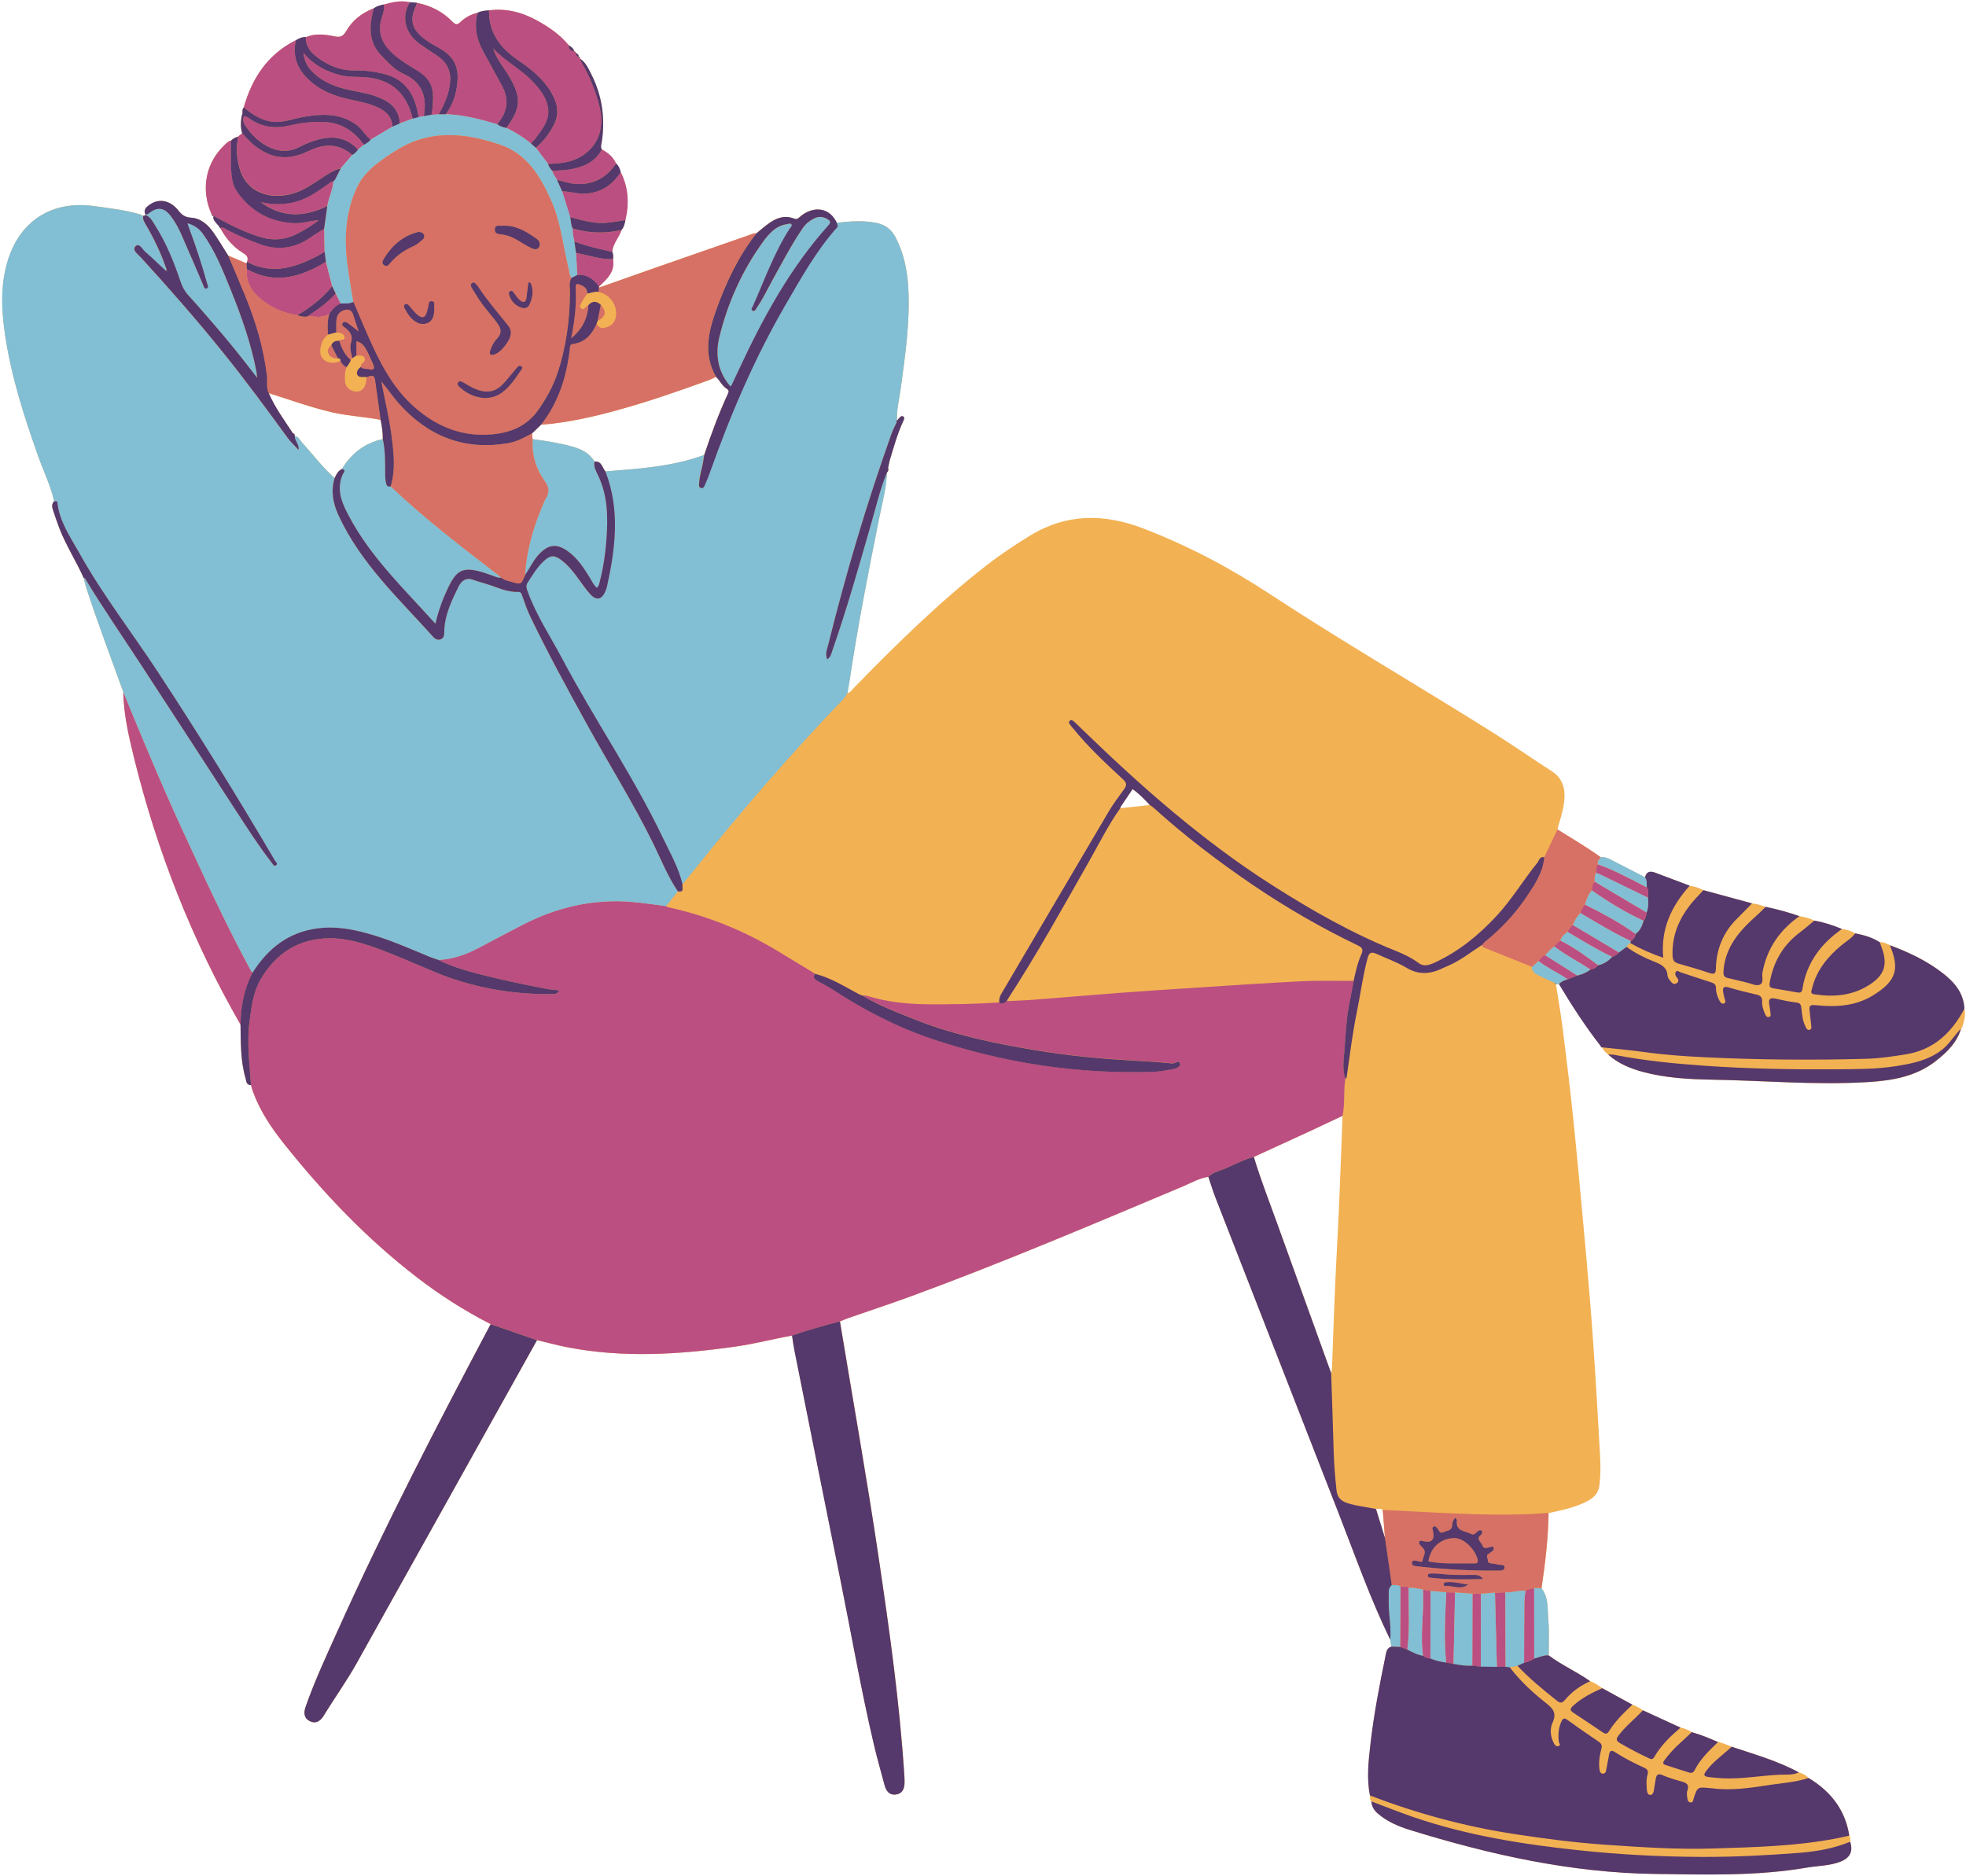
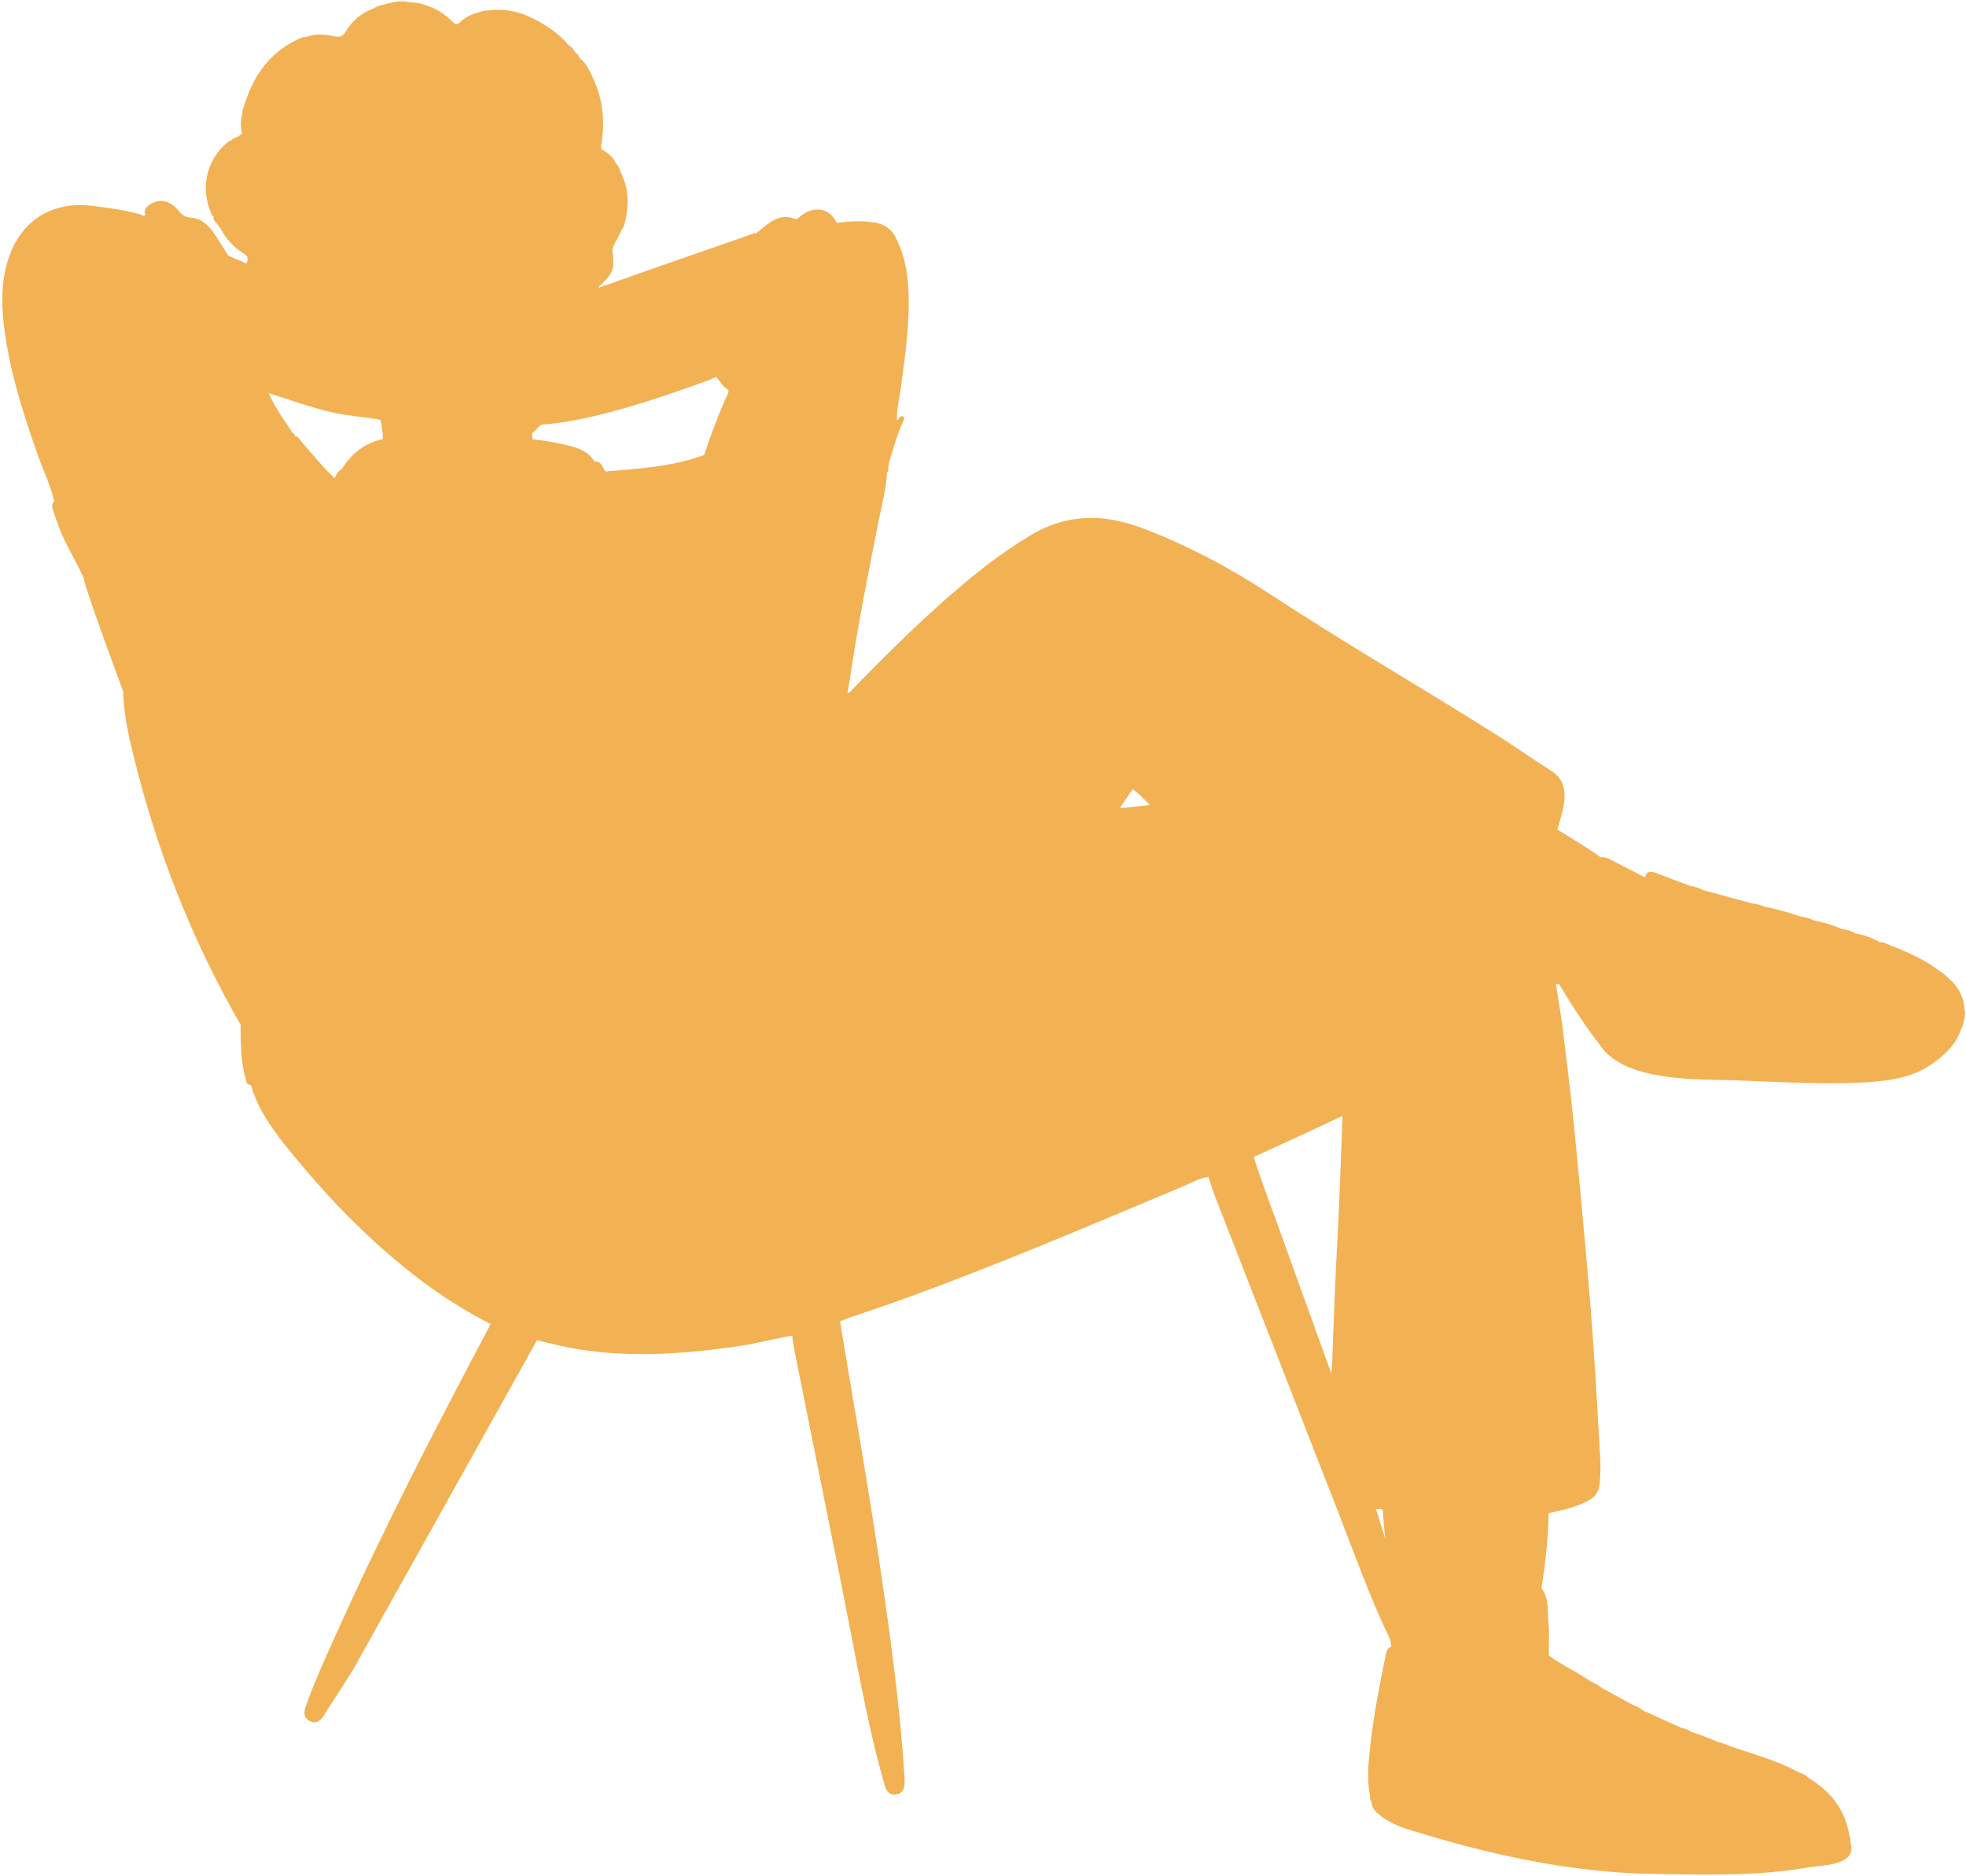
<svg xmlns="http://www.w3.org/2000/svg" fill="#000000" height="424" preserveAspectRatio="xMidYMid meet" version="1" viewBox="-0.5 -0.3 444.2 424.0" width="444.2" zoomAndPan="magnify">
  <g id="change1_1">
    <path d="M443.33,227.66c-0.16-3.63-2.33-6.07-4.99-8.12c-3.57-2.75-7.61-4.66-11.82-6.22 c-0.73-0.34-1.43-0.81-2.3-0.66c-1.69-1.12-3.6-1.64-5.56-2.04c-0.92-0.56-1.92-0.86-2.99-0.98c-2.02-0.84-4.09-1.53-6.26-1.9 c-1.05-0.55-2.18-0.82-3.34-0.99c-2.5-0.87-5.05-1.58-7.65-2.11c-0.99-0.39-2.01-0.68-3.07-0.79c-3.66-0.99-7.32-1.99-10.98-2.98 c-0.97-0.54-2.02-0.84-3.11-1c-2.62-0.99-5.24-1.99-7.86-2.97c-1.1-0.41-1.92-0.21-2.22,1.07c-2.2-1.13-4.39-2.26-6.59-3.39 c-1.09-0.56-2.13-1.28-3.45-1.16c-3.15-2.25-6.47-4.23-9.76-6.26c0.49-1.88,1.15-3.74,1.45-5.66c0.45-2.96,0.12-5.7-2.78-7.56 c-4.29-2.74-8.46-5.69-12.78-8.4c-16.89-10.64-34.17-20.64-50.86-31.6c-8.98-5.9-18.49-10.93-28.55-14.8 c-8.77-3.38-17.34-3.47-25.61,1.59c-3.48,2.13-6.85,4.38-10.06,6.89c-10.68,8.34-20.3,17.82-29.73,27.49 c-0.44,0.45-0.77,1.08-1.48,1.21c0.15-0.91,0.32-1.81,0.46-2.72c1.86-12.45,4.28-24.79,6.77-37.12c0.67-3.32,1.57-6.62,1.69-10.03 c0.38-0.28,0.33-0.66,0.26-1.05c0.13-0.51,0.18-1.03,0.33-1.55c0.93-3.08,1.77-6.18,3.14-9.1c0.15-0.31,0.28-0.66,0-0.88 c-0.37-0.29-0.69-0.02-0.95,0.28c-0.16,0.19-0.33,0.38-0.49,0.57c0,0,0-0.01,0-0.01c-0.01,0-0.01,0.01-0.02,0.01 c-0.12-2.45,0.52-4.82,0.84-7.22c1.02-7.57,2.15-15.13,1.71-22.8c-0.23-3.96-1.02-7.83-2.89-11.41c-0.94-1.8-2.41-2.86-4.41-3.24 c-2.97-0.57-5.92-0.35-8.89,0c-0.01,0.04-0.01,0.09,0,0.13c-0.01-0.04-0.01-0.08,0-0.13c-1.52-3.3-4.93-3.98-8.04-1.6 c-0.49,0.37-0.83,0.98-1.65,0.64c-1.86-0.77-3.62-0.25-5.2,0.77c-1.17,0.75-2.2,1.72-3.3,2.59c-0.63-0.11-1.15,0.23-1.7,0.42 c-6.85,2.37-13.7,4.76-20.54,7.15c-4.44,1.55-8.87,3.12-13.3,4.69c-0.03,0.32-0.07,0.64-0.1,0.96c0.3,0.06,0.59,0.16,0.86,0.27 c0,0,0,0,0,0c-0.28-0.11-0.56-0.21-0.86-0.27c0.03-0.32,0.07-0.64,0.1-0.96c0-0.08-0.01-0.15,0-0.23c1.8-1.69,3.71-3.34,3.2-6.22 c-1.08,0.04-2.14-0.08-3.18-0.26c1.04,0.19,2.1,0.3,3.18,0.26c0.1-0.57,0.03-1.12-0.17-1.66c0.14-1.88,1.54-3.22,2.09-4.92 c0.53-0.65,0.73-1.43,0.87-2.23c0.89-3.74,0.69-7.37-1.07-10.85c-0.07,0.11-0.15,0.2-0.22,0.31c0.07-0.11,0.15-0.2,0.22-0.31 c-0.17-0.75-0.47-1.42-1.04-1.96c-0.67-1.46-1.84-2.43-3.23-3.17c-0.35-0.64-0.06-1.28,0.03-1.91c0.75-5.25,0.03-10.28-2.37-15.02 c-0.67-1.31-1.26-2.73-2.58-3.6c0.03-0.25-0.01-0.43-0.32-0.34c0.1-0.54-0.27-0.75-0.66-0.96c-0.01-0.21-0.1-0.34-0.33-0.33 c-0.17-0.69-0.71-1.05-1.26-1.41c-1.95-2.38-4.45-4.08-7.09-5.54c-3.38-1.87-6.99-2.83-10.89-2.31c-0.01,1.2,0.12,2.31,0.39,3.34 c-0.27-1.03-0.4-2.14-0.39-3.34c-0.88,0.07-1.76,0.12-2.57,0.55c-1.52,0.32-2.84,1.06-3.94,2.12c-0.69,0.66-1.11,0.54-1.71-0.08 c-2.2-2.29-4.91-3.67-8.01-4.29c-0.25,0.67-0.57,1.34-0.8,2.02c0.22-0.68,0.54-1.34,0.8-2.02c-0.55-0.05-1.11-0.1-1.66-0.14 c-2.02-0.48-3.95,0.01-5.88,0.52c-0.8,0.17-1.59,0.38-2.28,0.86c-2.67,1.01-4.84,2.72-6.25,5.17c-0.72,1.25-1.41,1.41-2.7,1.14 c-2.11-0.44-4.28-0.69-6.37,0.19c-0.84-0.05-1.55,0.32-2.25,0.71c-6.35,3.17-9.89,8.52-11.78,15.16c-0.32,0.41-0.34,0.88-0.28,1.37 c0.14,0.07,0.24,0.16,0.3,0.28c-0.06-0.11-0.16-0.2-0.3-0.28c-0.07,0.23-0.13,0.46-0.2,0.69c-0.22,1.28-0.26,2.55,0.13,3.81 c-0.3,0.24-0.6,0.49-0.9,0.73v0c-0.61,0.16-1.16,0.44-1.6,0.9c-0.63,0.1-1.02,0.57-1.45,0.97c-4.33,4.04-5.48,10.14-2.95,15.71 c0.1,0.17,0.1,0.49,0.43,0.37c-0.22,0.89,0.48,1.36,0.9,1.95c0.12,0.13,0.24,0.25,0.37,0.38c-0.01,0-0.01,0-0.02,0 c-0.01,0.19,0.07,0.32,0.27,0.35c0,0,0.01,0.07,0.01,0.07c1.22,2.33,2.93,4.28,5.13,5.63c0.99,0.61,1.23,1.05,0.91,2.01 c-0.04,0.11-0.09,0.23-0.13,0.34c-1.38-0.59-2.75-1.17-4.13-1.76c-1.06-1.68-2.08-3.4-3.2-5.04c-1.25-1.84-2.92-3.4-5.16-3.54 c-1.45-0.09-2.13-0.65-2.92-1.65c-1.8-2.27-4.33-2.77-6.41-1.33c-0.78,0.54-1.62,1.19-0.95,2.37c0,0,0,0.02,0,0.02 c-0.19,0.05-0.38,0.11-0.57,0.16c-0.24-0.12-0.46-0.27-0.71-0.34c-3.44-0.99-6.99-1.41-10.52-1.88 c-9.55-1.27-16.81,3.47-19.48,12.74c-1.58,5.48-1.29,11.03-0.46,16.57c1.41,9.41,4.31,18.41,7.49,27.34 c1.2,3.36,2.79,6.58,3.57,10.08c-0.57,0.58-0.53,1.25-0.29,1.95c0.45,1.32,0.88,2.64,1.37,3.94c1.51,3.97,3.83,7.55,5.57,11.41 c0.19,0.73,0.34,1.47,0.58,2.19c2.57,7.94,5.54,15.73,8.37,23.57c0.09,5.03,1.2,9.9,2.39,14.73c5.22,21.28,13.18,41.48,24.12,60.49 c0.05,4.05-0.04,8.11,1.11,12.05c0.19,0.66,0.13,1.61,1.24,1.59c0.16,0.52,0.29,1.04,0.47,1.55c1.6,4.39,4.17,8.18,7.07,11.81 c8.9,11.15,18.67,21.43,30.02,30.14c5.22,4.01,10.73,7.53,16.59,10.52c-12.14,22.91-24.06,45.92-34.69,69.57 c-2.51,5.59-5.1,11.14-7.12,16.93c-0.45,1.3-0.41,2.56,0.97,3.23c1.38,0.67,2.41-0.06,3.13-1.24c2.45-4.03,5.22-7.86,7.52-11.99 c5.35-9.62,10.73-19.22,16.1-28.84c8.19-14.68,16.38-29.36,24.57-44.03c2.26,0.54,4.5,1.15,6.78,1.6 c12.71,2.48,25.42,1.65,38.12-0.15c4.29-0.61,8.47-1.72,12.73-2.48c0.17,1.07,0.3,2.15,0.51,3.21c3.45,17.28,6.9,34.57,10.39,51.85 c2.51,12.44,4.68,24.95,7.58,37.31c0.73,3.11,1.61,6.19,2.44,9.28c0.34,1.26,1.06,2.24,2.5,2.07c1.52-0.18,1.99-1.33,2-2.72 c0-0.49,0-0.98-0.04-1.46c-1.06-16.58-3.38-33.02-5.82-49.44c-2.64-17.81-5.81-35.54-8.74-53.31c0.6-0.24,1.19-0.5,1.8-0.72 c4.75-1.65,9.54-3.22,14.26-4.96c20.74-7.61,41.07-16.27,61.43-24.83c1.88-0.79,3.67-1.87,5.75-2.15c0.47-0.5,1.04-0.82,1.64-1.07 c-0.6,0.25-1.17,0.57-1.64,1.07c0.52,1.53,0.98,3.08,1.56,4.58c9.32,23.9,18.65,47.8,27.97,71.7c3.71,9.5,7.08,19.13,11.56,28.31v0 c0.08,0.52,0.16,1.05,0.24,1.58c-1.02,0.31-1.12,1.19-1.3,2.05c-1.37,6.67-2.67,13.35-3.43,20.12c-0.43,3.8-0.86,7.64-0.09,11.47 c0,0,0,0,0,0c-0.04,0.47-0.05,0.94,0.31,1.32c0.08,1.14,0.6,2.02,1.48,2.77c2.15,1.85,4.71,2.91,7.33,3.72 c18.03,5.58,36.35,9.66,55.32,9.91c11.48,0.15,23,0.52,34.4-1.45c2.45-0.42,4.99-0.38,7.35-1.28c2.29-0.87,3.01-2.33,2.31-4.55 c0.02-0.46,0.06-0.93-0.19-1.36c-0.92-5.86-4.22-10.04-9.2-13.04c-0.61-0.64-1.36-1.03-2.2-1.27c-4.8-2.61-10.04-4.07-15.19-5.79 c-1.01-0.39-1.99-0.91-3.08-1.06c-1.93-0.87-3.9-1.65-5.93-2.24c-0.78-0.49-1.61-0.86-2.53-1.03c-2.84-1.3-5.67-2.6-8.51-3.9 c-0.72-0.55-1.51-0.97-2.36-1.27c-2.27-1.24-4.55-2.49-6.82-3.73c-0.84-0.63-1.73-1.19-2.72-1.58c-3-2.14-6.42-3.6-9.37-5.83 c-0.02-2.64,0.13-5.29-0.1-7.9c-0.22-2.46,0.14-5.1-1.54-7.27c0.85-5.64,1.51-11.3,1.6-17.01c3.02-0.64,6.04-1.26,8.82-2.73 c1.48-0.78,2.43-1.8,2.66-3.59c0.28-2.23,0.26-4.44,0.14-6.65c-0.47-8.55-0.97-17.1-1.56-25.64c-0.48-6.92-1.06-13.83-1.68-20.74 c-0.89-9.87-1.8-19.74-2.8-29.61c-0.71-6.89-1.56-13.77-2.42-20.64c-0.36-2.85-0.84-5.68-1.29-8.52c-0.07-0.47-0.15-0.93-0.22-1.4 c0.01,0,0.01,0,0.01,0h0l0,0c0,0-0.01-0.01-0.01-0.01c0.24,0,0.47,0,0.71,0c2.9,4.85,5.97,9.58,9.45,14.04 c0.02,0.18,0.1,0.29,0.29,0.28c0.27,0.69,0.83,1.13,1.36,1.6c2.27,2.04,5.01,3.17,7.9,3.95c5.06,1.35,10.27,1.65,15.46,1.74 c11.81,0.19,23.61,1.28,35.44,0.54c5.48-0.34,10.8-1.25,15.26-4.76c2.47-1.94,4.74-4.11,5.67-7.28c0.09-0.14,0.19-0.28,0.28-0.42 C443.25,230.41,443.69,229.08,443.33,227.66z M85.99,98.93c-4.09,0.89-7.1,3.25-9.26,6.78c-0.87,0.41-1.25,1.22-1.62,2.03 c0,0,0,0,0,0c-2.77-2.47-5-5.45-7.48-8.19c-0.45-0.5-0.72-1.23-1.53-1.3v0l0,0l-0.02,0.01c0,0,0,0,0,0 c0.07-0.34-0.07-0.55-0.41-0.64c-1.94-2.95-4.05-5.81-5.47-9.08c-0.32-0.61-0.39-1.25-0.39-1.9c0.01,0.65,0.07,1.29,0.39,1.9 c4.73,1.48,9.39,3.19,14.24,4.32c3.64,0.85,7.38,1,11.03,1.72c-0.42-2.98-0.84-5.95-1.25-8.93c0.41,2.98,0.83,5.95,1.25,8.93 C85.78,96.01,86.01,97.45,85.99,98.93c0.43,1.89,0.52,3.81,0.53,5.73C86.5,102.74,86.42,100.82,85.99,98.93z M252.7,182.03 c0.89-1.33,1.8-2.66,2.7-3.99c1.46,1.01,2.67,2.29,3.88,3.58c-2.21,0.24-4.43,0.48-6.64,0.72 C252.65,182.23,252.65,182.11,252.7,182.03z M136.61,66.5C136.61,66.5,136.61,66.5,136.61,66.5c0.24,0.17,0.46,0.35,0.66,0.55 C137.07,66.85,136.84,66.67,136.61,66.5z M135.82,66.05c0.2,0.09,0.39,0.2,0.57,0.31c0,0,0,0,0,0 C136.21,66.25,136.02,66.14,135.82,66.05C135.82,66.05,135.82,66.05,135.82,66.05z M136.3,106.24c-0.74-0.84-0.82-2.41-2.47-2.23 c-0.17,0.82,0.07,1.55,0.39,2.25c-0.32-0.7-0.56-1.42-0.4-2.25c-1.1-1.92-2.96-2.8-4.94-3.37c-2.96-0.84-6-1.3-9.05-1.71 c-0.04-0.43-0.08-0.85-0.12-1.28c0.68-0.66,1.36-1.31,2.04-1.97c0.28-0.35,0.54-0.72,0.79-1.08c-0.26,0.36-0.52,0.72-0.79,1.08 c5.97-0.46,11.77-1.77,17.52-3.37c6.89-1.92,13.65-4.26,20.37-6.7c0.56-0.2,1.08-0.49,1.62-0.74c-1.69-2.94-2.01-5.87-1.63-8.8 c-0.38,2.93-0.06,5.86,1.63,8.8c0.9,0.84,1.4,2.06,2.49,2.72c0.51,0.31,0.39,0.68,0.2,1.1c-2.08,4.5-3.79,9.14-5.35,13.83 C151.4,105.18,143.83,105.63,136.3,106.24z M288.12,276.34c-1.81-5.05-3.78-10.05-5.33-15.19c-1.15,0.3-2.25,0.73-3.33,1.21 c1.08-0.48,2.18-0.91,3.33-1.21c4.18-1.92,8.36-3.83,12.54-5.76c2.51-1.16,5-2.35,7.5-3.52c-0.25,6.66-0.48,13.33-0.77,19.99 c-0.27,6.28-0.65,12.56-0.92,18.84c-0.27,6.07-0.46,12.14-0.69,18.2c-0.01,0.37-0.13,0.74-0.19,1.1 C296.21,298.78,292.16,287.57,288.12,276.34z M312.43,347.29c-0.68-2.2-1.36-4.39-2.04-6.59h0c0.52,0.02,1.07-0.17,1.53,0.23 C312.09,343.05,312.26,345.17,312.43,347.29c0.51,3.53,1.02,7.05,1.53,10.58C313.45,354.34,312.94,350.82,312.43,347.29z" fill="#f2b153" />
  </g>
  <g id="change2_1">
-     <path d="M110.36,298.93c-5.86-2.99-11.37-6.51-16.59-10.52c-11.35-8.72-21.12-18.99-30.02-30.14 c-2.9-3.63-5.46-7.42-7.07-11.81c-0.18-0.51-0.32-1.03-0.47-1.55c-0.32-4.84-0.98-9.66-0.31-14.54c0.44-3.17,0.79-6.34,2.41-9.18 c3.44-6.04,8.63-9.37,15.58-9.46c3.39-0.04,6.74,0.86,9.97,1.99c4.75,1.66,9.33,3.76,13.98,5.68c8.31,3.43,16.97,5,25.94,4.95 c0.75,0,1.61,0.17,2.08-0.85c-1.05-0.12-2.02-0.16-2.96-0.35c-3.39-0.67-6.78-1.32-10.14-2.12c-4.83-1.15-9.71-2.18-14.21-4.41 c3.21-0.15,6.16-1.18,8.97-2.65c3.36-1.76,6.7-3.56,10.08-5.3c7.79-4,16.04-5.91,24.82-5.15c2.53,0.22,5.04,0.62,7.57,0.94 c0.14,0.09,0.26,0.22,0.41,0.25c8.76,1.89,16.97,5.19,24.65,9.81c2.87,1.73,5.73,3.48,8.59,5.21c-0.59,0.84-0.08,1.27,0.6,1.65 c1.13,0.64,2.3,1.21,3.39,1.92c6.97,4.55,14.33,8.39,22.2,11.06c16.29,5.52,33.06,8.09,50.28,7.52c1.39-0.05,2.78-0.33,4.16-0.56 c0.81-0.14,1.98-0.5,1.86-1.26c-0.17-1.02-1.12-0.01-1.75-0.07c-3.01-0.3-6.03-0.49-9.05-0.66c-7.29-0.41-14.54-1.11-21.74-2.31 c-9.24-1.54-18.4-3.41-27.15-6.88c-4.12-1.64-8.28-3.18-12.09-5.5c0.37,0.04,0.77,0.02,1.12,0.13c4.43,1.36,8.97,1.84,13.58,1.88 c5.41,0.04,10.81-0.05,16.21-0.41c0.67,0.53,1.16,0.02,1.69-0.29c2.05-0.11,4.11-0.17,6.16-0.33c6.47-0.5,12.93-1.06,19.4-1.55 c5.39-0.41,10.79-0.76,16.19-1.1c8.2-0.53,16.4-1.1,24.61-1.51c4-0.2,8.02-0.07,12.03-0.09c-0.3,1.59-0.57,3.18-0.9,4.76 c-0.78,3.76-0.88,7.6-1.21,11.4c-0.17,1.95-0.43,3.98,0.25,5.93c-0.46,2.78-0.06,5.63-0.64,8.4c-2.5,1.17-4.99,2.36-7.5,3.52 c-4.18,1.93-8.36,3.84-12.54,5.76c-2.3,0.59-4.39,1.74-6.56,2.66c-1.27,0.54-2.7,0.78-3.71,1.85c-2.08,0.28-3.86,1.36-5.75,2.15 c-20.36,8.56-40.69,17.22-61.43,24.83c-4.72,1.73-9.51,3.3-14.26,4.96c-0.61,0.21-1.2,0.48-1.8,0.72c-3.64,0.96-7.26,1.97-10.82,3.2 c-4.25,0.76-8.44,1.87-12.73,2.48c-12.7,1.81-25.41,2.63-38.12,0.15c-2.28-0.44-4.52-1.06-6.78-1.6 C117.33,301.34,113.85,300.14,110.36,298.93z M29.74,170.78c5.22,21.28,13.18,41.48,24.12,60.49c0.07-4.1,0.8-8.04,2.71-11.71 c-0.13-0.17-0.28-0.33-0.38-0.51c-5.56-10.23-10.4-20.82-15.28-31.38c-4.81-10.41-9.22-21-13.56-31.61 C27.44,161.07,28.56,165.95,29.74,170.78z M116.64,13.37c3.33,2.26,6.42,4.81,8.13,8.62c0.88,1.97,0.9,3.97-0.1,5.93 c-1.02,2-2.36,3.75-4.09,5.19c0.92,1.21,1.83,2.41,2.75,3.62c2.44-0.07,4.88-0.27,7.05-1.44c4.15-2.23,5.82-6.49,4.58-11.48 c-0.87-3.52-2.23-6.86-4.07-10c-0.16-0.27-0.24-0.59-0.36-0.88c0,0,0.02,0.02,0.02,0.02c-0.12-0.12-0.23-0.23-0.35-0.35 c0,0,0.02,0.03,0.02,0.03c-0.43-0.19-0.66-0.52-0.67-1c0,0,0.02,0.02,0.02,0.02c-0.12-0.12-0.23-0.23-0.35-0.35 c0,0,0.02,0.01,0.02,0.01c-0.83-0.1-1.33-0.51-1.27-1.42c-1.95-2.38-4.45-4.08-7.09-5.54c-3.38-1.87-6.99-2.83-10.89-2.31 C109.93,7.15,112.59,10.63,116.64,13.37z M59.98,27.02c2.86,0.75,5.41-0.46,8.08-0.91c4.25-0.73,8.36-0.88,12.06,1.87 c1.23,0.92,1.9,2.35,3.11,3.28c1.65-0.98,3.31-1.97,4.96-2.95c-0.12-1.99-1.21-3.24-2.93-4.14c-2.64-1.37-5.59-1.62-8.39-2.4 c-2.86-0.79-5.45-1.99-7.64-4.07c-2.62-2.48-3.7-5.37-2.87-8.92c-6.35,3.17-9.89,8.52-11.78,15.16 C56.17,25.33,57.86,26.47,59.98,27.02z M92.78,3.04c-0.5,2.53,0.9,4.22,2.78,5.59c1,0.72,2.09,1.34,3.17,1.95 c3.95,2.2,4.73,5.08,3.84,9.65c-0.37,1.9-1.18,3.7-2.35,5.29c4,0.11,7.82,1.14,11.63,2.26c2.29-2.64,2.79-5.51,1.08-8.64 c-1.42-2.6-2.84-5.21-4.26-7.81c-1.5-2.75-2.07-5.64-1.25-8.72c-1.52,0.32-2.84,1.06-3.94,2.12c-0.69,0.66-1.11,0.54-1.71-0.08 c-2.2-2.29-4.91-3.67-8.01-4.29C93.43,1.24,92.97,2.11,92.78,3.04z M53.49,37.11c1.49,6.31,7.3,7.76,12.33,6.25 c2.32-0.7,4.27-2.05,6.25-3.38c1.39-0.93,2.77-1.89,4.44-2.27c0.85-1,1.7-1.99,2.55-2.99c-3.04-2.68-6.36-2.58-9.78-0.92 c-3.27,1.58-6.53,2.05-9.91,0.34c-2.06-1.05-3.69-2.59-5.16-4.33c-0.3,0.24-0.6,0.49-0.9,0.73C52.89,32.74,52.98,34.93,53.49,37.11z M47.78,48.49c0,0-0.03-0.02-0.03-0.02c3.36,1.85,6.76,3.6,10.45,4.76c3.02,0.95,5.85,0.67,8.59-0.77c1.67-0.88,3.3-1.84,4.78-3.02 l0.01,0.01c-1.93,0.11-3.79,0.78-5.77,0.67c-5.38-0.32-9.61-2.68-12.69-7.06c-1.13-1.6-1.32-3.53-1.4-5.42 c-0.09-2.05-0.01-4.12,0-6.17c-0.63,0.1-1.02,0.57-1.45,0.97c-4.33,4.04-5.48,10.14-2.95,15.71C47.47,48.25,47.62,48.37,47.78,48.49 z M71.48,12.87c2.41,1.72,5.06,2.81,8.15,2.75c2.36-0.05,4.73,0.26,7.04,0.9c3.99,1.1,6.07,3.9,7.03,7.73 c0.16,0.63,0.27,1.27,0.4,1.9c0.39-0.07,0.79-0.13,1.18-0.2c0.01-0.11,0.01-0.22,0.03-0.32c0.69-4.22-0.54-7.39-4.69-9.24 c-1.99-0.89-3.47-2.56-4.98-4.14c-2.27-2.37-2.73-5.2-2.2-8.29c0.14-0.8,0.34-1.58,0.51-2.37c-2.67,1.01-4.84,2.72-6.25,5.17 c-0.72,1.25-1.41,1.41-2.7,1.14c-2.11-0.44-4.28-0.69-6.37,0.19C68.53,10.29,69.87,11.73,71.48,12.87z M85.81,3.58 c-1.31,3.84,0.33,6.62,3.18,8.9c1.42,1.14,3,2.11,4.57,3.05c4.09,2.43,4,5.06,3.62,9.02c-0.04,0.37-0.13,0.74-0.2,1.11 c0.54-0.04,1.09-0.08,1.63-0.12c1.35-2.31,2.39-4.72,2.6-7.43c0.21-2.67-0.97-4.57-3.16-5.96c-1.23-0.79-2.44-1.6-3.64-2.44 C91.55,7.71,89.8,3.98,92.1,0.2c-2.02-0.48-3.95,0.01-5.88,0.52C86.39,1.71,86.11,2.68,85.81,3.58z M131.64,43.47 c-1.74,0.08-3.39-0.54-5.12-0.52c0.6,1.94,1.2,3.88,1.81,5.82c2.64,0.66,5.27,1.52,8.04,1.29c1.49-0.12,2.96-0.41,4.44-0.62 c0.89-3.74,0.69-7.37-1.06-10.85C137.85,41.55,135.24,43.3,131.64,43.47z M54.41,56.87c0.99,0.61,1.23,1.05,0.91,2.01 c5.76,3.01,11.07,1.23,16.28-1.55c0.43-0.23,0.83-0.51,1.24-0.77c-0.03-1.73-0.07-3.47-0.1-5.2c-1,0.64-2.03,1.24-3,1.92 c-3.59,2.52-7.39,3.07-11.55,1.55c-2.55-0.93-5.03-2-7.43-3.25c-0.45-0.23-0.87-0.72-1.48-0.35C50.5,53.57,52.21,55.52,54.41,56.87z M128.13,38.01c-1.26,0.21-2.56,0.21-3.84,0.3c0.15,0.77,0.68,1.35,1.04,2.01c1.4,0.37,2.77,0.84,4.22,0.94 c3.97,0.27,6.95-1.41,9.15-4.63c-0.67-1.46-1.84-2.43-3.23-3.17C133.93,36.44,131.17,37.5,128.13,38.01z M138.02,58.26 c-2.89,0.11-5.58-0.9-8.37-1.41c0.09,1.66,0.18,3.33,0.27,4.99c2.19-0.17,3.69,0.95,4.89,2.64 C136.62,62.79,138.52,61.14,138.02,58.26z M128.89,51.33c-0.07,1.02,0.17,1.99,0.39,2.97c2.78,1.04,5.66,1.73,8.56,2.31 c0.14-1.88,1.54-3.22,2.09-4.92C136.23,52.55,132.54,52.45,128.89,51.33z M339.68,376.39c-0.02-5.62-0.05-11.24-0.07-16.86 c-0.78,0.02-1.56,0.04-2.34,0.06c0.15,5.6,0.29,11.21,0.44,16.81C338.37,376.4,339.03,376.39,339.68,376.39z M332.19,359.83 c-0.01,5.43-0.03,10.86-0.04,16.29c0.64,0.07,1.28,0.15,1.92,0.23c0.01-5.5,0.03-11,0.04-16.5 C333.47,359.84,332.83,359.83,332.19,359.83z M327.91,375.74c0.12-5.4,0.23-10.79,0.35-16.19c-0.66-0.01-1.32-0.02-1.99-0.03 c-0.24,5.3-0.57,10.6-0.03,15.9C326.8,375.53,327.35,375.63,327.91,375.74z M322.69,374.5c0.01-5.1,0.03-10.2,0.04-15.3 c-0.57-0.1-1.15-0.21-1.72-0.31c0.01,0.65,0.02,1.29,0.03,1.94c0.07,4.35-0.66,8.7-0.01,13.06 C321.5,374.32,322.06,374.51,322.69,374.5z M315.91,358.21c-0.02,4.56-0.04,9.12-0.06,13.68c0.54,0.21,1.09,0.42,1.63,0.62 c0.59-4.66,0.25-9.34,0.3-14.02C317.22,357.99,316.53,358.3,315.91,358.21z M365.31,214.94c-3.48-2.07-6.97-4.15-10.45-6.22 c-0.61,0.36-0.89,0.97-1.21,1.55c3.32,1.99,6.63,4.01,10.12,5.69C364.37,215.76,364.86,215.38,365.31,214.94z M360.61,217.83 c-2.74-2.04-5.48-4.07-8.57-5.59c-0.56,0.33-1.01,0.78-1.35,1.33c2.55,2.01,5.48,3.43,8.15,5.24 C359.55,218.7,360.15,218.39,360.61,217.83z M347.11,216.87c2.04,1.64,4.48,2.64,6.61,4.16c0.73-0.29,1.45-0.58,2.18-0.87 c-2.43-1.54-4.86-3.08-7.29-4.62C347.88,215.73,347.48,216.29,347.11,216.87z M346.14,374.51c0-5.32-0.01-10.64-0.01-15.96 c-0.65,0.23-1.4,0.17-1.97,0.66c-0.09,0.91-0.24,1.83-0.25,2.74c-0.04,4.5-0.04,9-0.06,13.5 C344.69,375.31,345.43,374.95,346.14,374.51z M57.89,66.83c2.5,2.25,5.46,3.61,8.79,4.1c2.99-1.74,5.67-3.84,7.86-6.55 c-0.47-1.84-0.94-3.67-1.41-5.51c-5.68,3.46-11.52,5.21-17.85,1.64C55.02,63.08,56.05,65.17,57.89,66.83z M75.34,66.03 c-1.84,2.11-4.14,3.65-6.42,5.2c1.68-0.11,3.45,0.51,5-0.64c0.66-0.97,1.41-1.85,2.55-2.29C76.09,67.54,75.72,66.79,75.34,66.03z M356.55,206.03c3.75,2.19,7.45,4.5,11.41,6.31c0.61-0.36,1.01-0.88,1.09-1.6c-3.6-2.59-7.51-4.66-11.46-6.63 C357.01,204.63,356.76,205.31,356.55,206.03z M359.14,200.91c3.73,2.6,7.58,4.98,11.73,6.88c0.48-0.53,0.61-1.2,0.69-1.87 c-3.92-2.33-7.84-4.66-11.76-6.99C359.21,199.46,359.16,200.18,359.14,200.91z M371.59,200.24c-3.64-1.87-7.21-3.86-11.09-5.23 c-0.61,0.56-0.26,1.29-0.36,1.94c0.54,0.23,1.09,0.45,1.62,0.71c3.37,1.64,6.74,3.28,10.11,4.93 C371.83,201.79,372.12,200.96,371.59,200.24z M73.72,41.22c-1.99,1.4-3.95,2.84-6.27,3.68c-2.96,1.07-5.95,1.14-9,0.45 c4.82,3.59,9.85,3.42,15.01,0.87c0.33-1.89,1.22-3.64,1.39-5.57C74.36,40.62,74.08,40.98,73.72,41.22z M120.54,30.91 c1.56-2.08,3.25-4.16,2.77-7c-0.4-2.32-1.88-4.1-3.43-5.76c-2.65-2.86-6.27-4.58-8.89-7.48l-0.02,0.02c0.66,2.32,2.29,4.1,3.49,6.12 c2.88,4.87,2.83,7.3-0.55,11.8c2,0.93,3.85,2.12,5.57,3.5C119.83,31.72,120.22,31.34,120.54,30.91z M81.07,17.09 c-1.53-0.04-3.12-0.04-4.66-0.41c-3.3-0.81-6.12-2.39-8.36-5.04c0.2,1.53,0.7,2.84,1.74,3.96c2.07,2.23,4.7,3.43,7.57,4.17 c2.3,0.59,4.68,0.84,6.93,1.63c2.97,1.04,5.39,2.61,5.54,6.19c0.97-0.36,1.94-0.73,2.91-1.09C91.26,20.37,87.44,17.27,81.07,17.09z M73.16,27.29c-2.81-0.19-5.59,0.14-8.33,0.78c-3.19,0.74-6.18,0.39-8.9-1.55c-0.38-0.27-0.77-0.61-1.31-0.55 c-0.33,0.82-0.15,1.49,0.37,2.23c1.01,1.44,2.18,2.75,3.59,3.73c2.67,1.87,5.57,2.57,8.69,0.92c0.91-0.48,1.86-0.88,2.83-1.22 c3.77-1.33,7.33-1.32,10.3,1.85c0.44-0.35,0.88-0.71,1.32-1.06C79.59,29.5,76.87,27.55,73.16,27.29z" fill="#bb4f82" />
-   </g>
+     </g>
  <g id="change3_1">
-     <path d="M152.65,201.13c-0.88,1.11-1.76,2.23-2.64,3.34c-2.52-0.32-5.04-0.72-7.57-0.94 c-8.78-0.76-17.03,1.15-24.82,5.15c-3.38,1.73-6.72,3.54-10.08,5.3c-2.81,1.47-5.76,2.5-8.97,2.65c-0.56-0.19-1.14-0.35-1.69-0.57 c-4.21-1.73-8.37-3.6-12.73-4.94c-4.16-1.27-8.39-2.19-12.8-1.62c-6.64,0.85-11.32,4.55-14.78,10.06c-0.13-0.17-0.28-0.33-0.38-0.51 c-5.56-10.23-10.4-20.82-15.28-31.38c-4.81-10.41-9.22-21-13.56-31.61c-2.83-7.84-5.81-15.63-8.37-23.57 c-0.23-0.72-0.39-1.46-0.58-2.19c0.41,0.04,0.47,0.41,0.63,0.67c3.9,6.37,8.12,12.53,12.21,18.78 c7.25,11.06,14.43,22.18,21.64,33.27c2.57,3.95,5.11,7.92,8.01,11.65c0.25,0.32,0.5,0.93,0.98,0.6c0.53-0.36-0.08-0.77-0.26-1.08 c-8.42-14.35-17.18-28.5-26.31-42.42c-5.91-9.02-12.57-17.56-17.84-27c-2.05-3.67-4.56-7.19-5.01-11.58 c-0.03-0.32-0.47-0.15-0.72-0.2c-0.78-3.51-2.38-6.73-3.57-10.08c-3.18-8.93-6.08-17.93-7.5-27.34c-0.83-5.54-1.12-11.09,0.46-16.57 c2.67-9.27,9.93-14.01,19.48-12.74c3.53,0.47,7.08,0.89,10.52,1.88c0.25,0.07,0.47,0.23,0.71,0.34c-0.17,0.76,0.21,1.35,0.57,1.96 c1.91,3.28,3.55,6.68,4.74,10.29c-0.06,0.06-0.12,0.12-0.18,0.18c-1.55-1.44-3.06-2.92-4.66-4.3c-0.66-0.57-1.37-2.09-2.19-1.29 c-0.91,0.88,0.49,1.78,1.13,2.48c6.37,6.97,12.59,14.06,18.52,21.41c5.11,6.33,9.93,12.88,14.72,19.46c0.65,0.9,1.51,1.66,2.46,2.7 c0.12-1.45-0.97-2.09-0.85-3.12c0.81,0.07,1.08,0.8,1.53,1.3c2.48,2.74,4.7,5.72,7.48,8.19c-0.88,2.9-0.39,5.65,0.84,8.34 c4.99,10.89,13.67,18.91,21.48,27.6c0.46,0.51,1.1,0.77,1.77,0.44c0.62-0.3,0.67-0.94,0.67-1.55c0.04-3.75,1.62-7.02,3.23-10.28 c0.71-1.43,1.76-2.16,3.43-1.52c0.96,0.36,1.96,0.62,2.94,0.92c2.32,0.71,4.53,1.86,7.04,1.77c0.73-0.03,0.83,0.43,1.02,0.99 c0.55,1.58,1.1,3.18,1.83,4.68c3.87,8.06,8.17,15.91,12.47,23.74c5,9.12,10.57,17.93,15.18,27.28 C148.82,193.84,150.33,197.7,152.65,201.13z M191.45,153.59c1.86-12.45,4.28-24.79,6.77-37.12c0.67-3.33,1.57-6.62,1.69-10.04 c-1.55,3.75-2.46,7.7-3.58,11.58c-2.76,9.62-5.47,19.25-8.78,28.71c-0.24,0.69-0.37,1.46-1.14,1.97c-0.56-1.25,0-2.39,0.26-3.46 c3.98-16.03,8.68-31.84,14.21-47.39c0.34-0.96,0.83-1.87,1.24-2.8c-0.24-0.17-0.14-0.26,0.07-0.33c0,0-0.02,0.03-0.02,0.03 c-0.13-2.46,0.52-4.83,0.84-7.24c1.02-7.57,2.15-15.13,1.71-22.8c-0.23-3.96-1.02-7.83-2.89-11.41c-0.94-1.8-2.41-2.86-4.41-3.24 c-2.97-0.57-5.92-0.35-8.89,0c-0.06,0.35,0.42,0.63,0.05,1.04c-4.68,5.25-8.09,11.38-11.59,17.4c-7.02,12.08-12.5,24.88-17.16,38.04 c-0.32,0.92-0.69,1.82-1.09,2.71c-0.17,0.37-0.34,0.9-0.91,0.74c-0.55-0.16-0.43-0.64-0.41-1.08c0.08-1.53,0.56-2.97,0.84-4.46 c0.12-0.63,0.2-1.28,0.3-1.92c-7.2,2.65-14.77,3.1-22.3,3.71c3.38,8.69,2.27,17.43,0.33,26.18c-0.06,0.26-0.17,0.51-0.27,0.76 c-0.85,2.12-2.1,2.39-3.59,0.69c-0.89-1.02-1.67-2.13-2.46-3.23c-1.15-1.59-2.35-3.13-3.92-4.32c-1.63-1.23-2.52-1.19-3.99,0.18 c-1.53,1.42-2.59,3.18-3.69,4.93c-0.45,0.71-0.19,1.32,0.05,2c1.95,5.39,5.13,10.13,7.79,15.15c7.25,13.7,16.08,26.52,22.77,40.53 c1.63,3.41,3.54,6.72,4.41,10.46c1.09-1.34,2.18-2.67,3.26-4.02c10.37-12.93,21.21-25.45,32.68-37.42c0.53-0.55,1.03-1.11,1.34-1.81 C191.14,155.4,191.31,154.5,191.45,153.59z M32.42,48.3c1.1,0.43,1.56,1.47,2.13,2.36c2.52,3.95,4.23,8.29,5.74,12.7 c0.39,1.14,0.91,2.15,1.75,3.06c1.88,2.03,3.65,4.15,5.48,6.23c3.42,3.9,6.65,7.97,10.06,12.41c-0.09-0.76-0.1-1.12-0.17-1.47 c-1.22-6.31-3.33-12.33-5.73-18.26c-1.79-4.42-3.53-8.87-6.34-12.79c-0.83-1.16-1.9-1.97-3.52-2.42c0.18,0.53,0.27,0.83,0.38,1.11 c1.54,4.1,2.89,8.26,4.07,12.48c0.11,0.41,0.44,0.93-0.06,1.14c-0.55,0.24-0.68-0.43-0.83-0.78c-1.06-2.43-2.05-4.89-3.14-7.3 c-1.29-2.86-2.29-5.87-4.26-8.38c-1.47-1.87-3.01-2-4.87-0.49c-0.2,0.16-0.47,0.24-0.71,0.36C32.42,48.28,32.42,48.3,32.42,48.3z M349.33,365.89c-0.22-2.46,0.14-5.1-1.54-7.27c-0.55-0.02-1.1-0.04-1.65-0.06c0,5.32,0.01,10.64,0.01,15.96 c1.09-0.26,2.11-0.82,3.28-0.72C349.41,371.15,349.56,368.5,349.33,365.89z M313.28,359.29c-0.01,1.68-0.07,3.35,0.09,5.03 c0.18,1.97,0.4,3.94,0.24,5.93c0.08,0.52,0.16,1.05,0.24,1.57c0.67,0.02,1.33,0.04,2,0.06c0.02-4.56,0.04-9.12,0.06-13.68 c-0.58-0.49-1.29-0.25-1.95-0.34C313.59,358.27,313.29,358.7,313.28,359.29z M364.61,194.56c-1.09-0.56-2.13-1.28-3.45-1.16 c-0.32,0.49-0.85,0.89-0.65,1.6c3.87,1.37,7.45,3.36,11.09,5.23c-0.05-0.78,0.1-1.59-0.4-2.29 C369,196.82,366.8,195.69,364.61,194.56z M347.08,220.1c1.2,0.59,2.43,1.13,3.65,1.69c0.1,0.1,0.2,0.2,0.3,0.29 c0,0-0.01-0.01-0.01-0.01c0.24,0,0.48,0,0.71,0c0.55-0.56,1.24-0.86,1.99-1.05c-2.12-1.51-4.57-2.52-6.61-4.15 c-0.49,0.44-0.99,0.88-1.48,1.32C345.55,219.25,346.3,219.71,347.08,220.1z M343.91,361.95c0.01-0.92,0.16-1.83,0.25-2.74 c-1.54-0.22-3.02,0.43-4.55,0.32c0.02,5.62,0.05,11.24,0.07,16.86c0.31,0.03,0.63,0.07,0.94,0.1c0.58-0.11,1.16-0.22,1.75-0.33 c0.5-0.24,0.99-0.47,1.49-0.71C343.87,370.95,343.87,366.45,343.91,361.95z M327.91,375.74c1.4,0.24,2.8,0.5,4.24,0.38 c0.01-5.43,0.03-10.86,0.04-16.29c-1.31-0.09-2.62-0.19-3.93-0.28C328.14,364.94,328.03,370.34,327.91,375.74z M334.07,376.35 c1.21,0.02,2.43,0.04,3.64,0.05c-0.15-5.6-0.29-11.21-0.44-16.81c-1.05,0.09-2.11,0.17-3.16,0.26 C334.1,365.35,334.08,370.85,334.07,376.35z M322.69,374.5c1.13,0.53,2.33,0.77,3.55,0.92c-0.54-5.3-0.21-10.6,0.03-15.9 c-1.18-0.1-2.36-0.21-3.54-0.31C322.72,364.31,322.7,369.41,322.69,374.5z M317.48,372.51c1.13,0.59,2.25,1.21,3.55,1.38 c-0.65-4.35,0.09-8.7,0.01-13.06c-0.01-0.65-0.02-1.29-0.03-1.94c-1.07-0.21-2.12-0.48-3.23-0.4 C317.73,363.17,318.07,367.85,317.48,372.51z M356.55,206.03c-0.77,0.77-1.32,1.68-1.7,2.69c3.49,2.07,6.97,4.15,10.46,6.22 c0.57-0.42,1.14-0.83,1.7-1.25c0.14-0.43,0.48-0.66,0.87-0.84c0.03-0.17,0.06-0.34,0.09-0.5C364,210.53,360.31,208.22,356.55,206.03 z M360.61,217.83c1.27-0.25,2.27-0.96,3.15-1.87c-3.5-1.68-6.8-3.7-10.12-5.69c-0.68,0.53-1.38,1.06-1.59,1.97 C355.13,213.76,357.87,215.79,360.61,217.83z M355.89,220.16c1.08-0.24,2.06-0.68,2.95-1.34c-2.67-1.82-5.6-3.23-8.15-5.24 c-0.85,0.5-1.44,1.26-2.09,1.97C351.04,217.08,353.47,218.62,355.89,220.16z M76.47,68.3c0.97,0.01,1.95,0.11,2.87-0.35 c-0.47-2.99-1.03-5.96-1.39-8.97c-0.69-5.68-0.31-11.27,2.04-16.57c1.8-4.08,5.42-6.41,8.98-8.68c7.53-4.8,15.41-4.08,23.43-1.36 c6.15,2.08,9.09,7.06,11.55,12.48c2.22,4.88,2.71,10.23,3.97,15.37c0.19,0.78,0.19,1.61,0.68,2.3c0.44-0.23,0.89-0.45,1.33-0.68 c-0.09-1.66-0.18-3.33-0.27-4.99c-0.12-0.85-0.25-1.71-0.37-2.56c-0.22-0.98-0.47-1.95-0.39-2.97c-0.4-0.8-0.39-1.7-0.56-2.55 c-0.6-1.94-1.2-3.88-1.81-5.83c-0.4-0.88-0.8-1.76-1.2-2.63c-0.36-0.66-0.88-1.24-1.04-2.01c-0.42-0.47-0.79-0.96-0.96-1.58 c-0.92-1.21-1.83-2.41-2.75-3.62c-0.37-0.33-0.75-0.66-1.12-0.99c-1.72-1.38-3.56-2.57-5.57-3.5c-0.74-0.15-1.45-0.36-2.04-0.84 c-3.81-1.12-7.63-2.15-11.63-2.26c-0.54,0.01-1.07,0.02-1.61,0.02c-0.54,0.04-1.09,0.08-1.63,0.12c-0.57,0.1-1.14,0.19-1.71,0.29 c-0.39,0.07-0.79,0.13-1.18,0.2c-0.45,0.12-0.9,0.24-1.35,0.36c-0.97,0.36-1.94,0.73-2.91,1.09c-0.55,0.24-1.09,0.47-1.64,0.71 c-1.66,0.98-3.31,1.97-4.96,2.95c-0.38,0.55-0.97,0.83-1.51,1.17c-0.44,0.35-0.88,0.71-1.32,1.06c-0.36,0.5-0.77,0.95-1.33,1.24 c-0.85,1-1.7,1.99-2.55,2.99c-0.44,0.87-0.89,1.74-1.33,2.61c-0.12,0.11-0.23,0.22-0.35,0.33c0,0,0.02-0.01,0.02-0.01 c-0.17,1.93-1.05,3.68-1.39,5.57c-0.24,1.71-0.48,3.43-0.72,5.14c0.03,1.73,0.07,3.47,0.1,5.2c0.1,0.77,0.2,1.54,0.3,2.3 c0.47,1.84,0.94,3.67,1.41,5.51c0.27,0.55,0.53,1.1,0.8,1.65C75.72,66.79,76.09,67.54,76.47,68.3z M359.14,200.91 c-0.8,0.93-1.23,2.04-1.55,3.2c3.96,1.97,7.86,4.04,11.46,6.63c1.04-0.72,1.47-1.8,1.81-2.95 C366.73,205.89,362.87,203.51,359.14,200.91z M361.76,197.65c-0.53-0.26-1.08-0.47-1.62-0.71c-0.45,0.6-0.32,1.31-0.35,1.98 c3.92,2.33,7.84,4.66,11.76,6.99c0.44-1.08,0.38-2.21,0.31-3.34C368.5,200.93,365.14,199.28,361.76,197.65z M164.86,86.67 c0.6-1.27,1.2-2.55,1.8-3.83c5.37-11.54,11.45-22.64,20.02-32.19c0.59-0.66,0.48-0.98-0.13-1.37c-0.99-0.63-2.02-0.73-3.08-0.2 c-1.04,0.51-1.92,1.2-2.58,2.18c-2.62,3.86-4.76,8-7.02,12.08c-1.1,1.99-2.05,4.06-3.37,5.93c-0.23,0.33-0.42,0.92-0.95,0.65 c-0.48-0.25-0.06-0.7,0.07-0.99c2.63-5.93,4.8-12.08,8.34-17.58c0.19-0.3,0.64-0.56,0.34-0.97c-0.23-0.31-0.6-0.07-0.91-0.02 c-2.55,0.34-4.12,2.13-5.48,4.01c-4.74,6.52-7.98,13.79-9.88,21.59c-0.96,3.95-0.3,7.86,2.55,11.13 C164.67,86.92,164.79,86.81,164.86,86.67z M86.8,109.12c-0.29-0.84-0.27-1.69-0.27-2.54c-0.01-2.56,0.03-5.13-0.54-7.66 c-4.09,0.89-7.1,3.25-9.26,6.78c0.57,0.07,0.78,0.29,0.41,0.85c-0.36,0.55-0.55,1.16-0.69,1.8c-0.66,3.05,0.63,5.62,1.98,8.16 c4.91,9.22,12.43,16.34,19.45,24.15c0.68-2.99,1.68-5.65,2.91-8.23c1.9-3.99,3.4-4.66,7.64-3.44c0.88,0.25,1.74,0.6,2.61,0.9 c0.56,0.19,1.1,0.47,1.73,0.35c-0.25-0.21-0.49-0.43-0.74-0.63c-8.3-6.4-16.64-12.77-24.25-20.01C87.31,109.73,87,109.7,86.8,109.12 z M121.51,124.72c1.97-1.98,3.78-2.17,6.1-0.58c2.35,1.61,3.82,3.95,5.28,6.32c0.44,0.71,0.75,1.53,1.5,2.08 c0.48-0.54,0.55-1.13,0.69-1.69c0.75-2.94,1.19-5.94,1.42-8.96c0.39-5.11,0.38-10.17-1.95-14.94c-0.45-0.92-0.96-1.84-0.73-2.94 c-1.1-1.92-2.96-2.8-4.94-3.37c-2.96-0.84-6-1.3-9.05-1.71c-0.19,3.48,0.7,6.66,2.75,9.48c0.92,1.27,1.14,2.47,0.28,3.83 c-0.29,0.45-0.48,0.97-0.69,1.47c-2.17,5.11-3.72,10.37-4.05,15.95C119.25,128.01,120.07,126.15,121.51,124.72z" fill="#82bed4" />
-   </g>
+     </g>
  <g id="change4_1">
-     <path d="M134.82,64.71c4.43-1.56,8.86-3.14,13.3-4.69c6.84-2.39,13.69-4.77,20.54-7.15c0.55-0.19,1.08-0.53,1.7-0.42 c-4.05,5.16-6.8,11.01-9.01,17.12c-1.83,5.07-3.04,10.18-0.09,15.3c-0.54,0.25-1.07,0.53-1.62,0.74c-6.72,2.45-13.48,4.79-20.37,6.7 c-5.74,1.6-11.55,2.91-17.52,3.37c3.95-5.06,5.8-10.92,6.49-17.21c0.05-0.49,0.01-0.94,0.73-1.03c2.78-0.37,4.32-2.23,5.35-4.65 c0.32,0.96,1.03,1.15,1.92,0.95c1.28-0.28,2.12-1.04,2.39-2.33c0.53-2.59-1.25-5.18-3.91-5.74 C134.75,65.35,134.79,65.03,134.82,64.71z M315.91,358.21c0.62,0.1,1.31-0.22,1.87,0.28c1.1-0.07,2.16,0.19,3.23,0.4 c0.57,0.1,1.15,0.21,1.72,0.31c1.18,0.1,2.36,0.21,3.54,0.31c0.66,0.01,1.32,0.02,1.99,0.03c1.31,0.09,2.62,0.19,3.93,0.28 c0.64,0.01,1.28,0.01,1.92,0.02c1.05-0.09,2.11-0.17,3.16-0.26c0.78-0.02,1.56-0.04,2.34-0.06c1.53,0.12,3.01-0.54,4.55-0.32 c0.57-0.49,1.32-0.43,1.97-0.66c0.55,0.02,1.1,0.04,1.65,0.06c0.85-5.64,1.51-11.3,1.6-17.01c-1.67,0.11-3.34,0.26-5.01,0.31 c-10.84,0.34-21.64-0.49-32.45-0.98c0.17,2.12,0.34,4.24,0.51,6.36c0.51,3.52,1.02,7.05,1.53,10.58 C314.61,357.96,315.32,357.72,315.91,358.21z M328.7,343.26c-0.36,2.55,1.89,2.37,3.25,3.1c0.64,0.34,0.98-0.24,1.39-0.57 c0.27-0.21,0.59-0.43,0.87-0.22c0.4,0.3,0.19,0.75-0.09,0.98c-1.19,0.97,0.04,1.55,0.3,2.31c0.36,1.06,1.1,0.56,1.73,0.48 c0.3-0.04,0.64-0.32,0.84,0.11c0.18,0.37-0.12,0.61-0.35,0.82c-0.24,0.22-0.51,0.4-0.79,0.57c-0.67,0.43-0.16,0.97-0.16,1.47 c0,0.61,0.4,0.66,0.87,0.7c0.48,0.04,0.96,0.16,1.44,0.25c0.56,0.11,1.49-0.04,1.48,0.65c-0.01,0.76-0.92,0.71-1.56,0.72 c-6.12,0.06-12.23-0.29-18.31-0.98c-0.56-0.06-1.19-0.14-1.06-0.89c0.11-0.6,0.69-0.33,1.09-0.33c0.47,0,1.23,0.63,1.34-0.21 c0.11-0.85,0.89-1.73,0.12-2.62c-0.25-0.29-0.53-0.54-0.78-0.83c-0.19-0.22-0.26-0.49-0.07-0.74c0.2-0.26,0.46-0.15,0.73-0.08 c2.01,0.5,2.77-0.25,2.31-2.28c-0.08-0.37-0.31-0.76,0.16-0.99c0.46-0.22,0.65,0.2,0.89,0.49c0.35,0.43,0.53,1.19,1.35,0.77 c0.76-0.39,1.9-0.26,1.95-1.6c0.02-0.55,0.2-1.15,0.72-1.68C328.51,342.93,328.72,343.11,328.7,343.26z M322.68,356.25 c-0.28-0.03-0.56-0.11-0.58-0.44c-0.02-0.44,0.32-0.5,0.65-0.52c1.35-0.07,2.69,0.17,4.03,0.26c1.88,0.12,3.78,0.05,5.67,0.06 c0.69,0,1.39-0.03,2.15,0.95C330.39,356.66,326.53,356.69,322.68,356.25z M325.99,358.13c-0.19,0.02-0.35-0.24-0.3-0.48 c0.09-0.41,0.45-0.38,0.77-0.41c1.62-0.16,3.17,0.37,4.78,0.53C329.54,359.11,327.73,357.95,325.99,358.13z M54.77,66.28 c2.44,5.93,4.28,12.02,5.02,18.41c0.15,1.28-0.23,2.62,0.42,3.84c4.73,1.48,9.39,3.19,14.24,4.32c3.64,0.85,7.37,1,11.03,1.72 c-0.42-2.98-0.84-5.95-1.25-8.93c-0.2-1.48-1.13-0.88-1.92-0.69c-0.02,2-0.78,3.15-2.12,3.24c-1.4,0.09-2.67-0.95-2.74-2.32 c-0.06-1.07-0.1-2.14,0.34-3.16c-0.58-0.34-1-0.83-1.37-1.38c-1.82,0.68-3.36,0.37-4.2-0.84c-0.67-0.96-0.36-3.26,0.59-4.37 c0.24-0.28,0.51-0.53,0.77-0.79c-0.04-1.59-0.18-3.19,0.35-4.75c-1.54,1.16-3.32,0.53-5,0.64c-0.78,0.13-1.51-0.07-2.23-0.3 c-3.34-0.49-6.29-1.85-8.79-4.1c-1.85-1.66-2.87-3.75-2.61-6.32c-0.03-0.43-0.06-0.85-0.09-1.28c-1.38-0.59-2.75-1.17-4.13-1.76 C52.3,60.4,53.56,63.33,54.77,66.28z M347.11,216.87c0.37-0.59,0.77-1.14,1.5-1.33c0.65-0.7,1.24-1.47,2.09-1.97 c0.34-0.56,0.79-1,1.35-1.33c0.22-0.91,0.91-1.44,1.59-1.97c0.32-0.58,0.6-1.2,1.21-1.55c0.38-1.01,0.93-1.92,1.7-2.69 c0.2-0.72,0.46-1.4,1.04-1.92c0.32-1.16,0.75-2.27,1.55-3.2c0.02-0.73,0.07-1.45,0.66-1.99c0.03-0.68-0.1-1.38,0.35-1.98 c0.1-0.65-0.25-1.38,0.36-1.94c-0.19-0.7,0.33-1.11,0.65-1.6c-3.15-2.25-6.47-4.23-9.76-6.26c-0.99,2.09-1.98,4.17-2.98,6.26 c-0.3,3.48-2.21,6.27-4.06,9.03c-2.57,3.83-5.73,7.16-9.33,10.07c-0.25,0.2-0.43,0.47-0.64,0.71c0,0.58,0.46,0.65,0.86,0.81 c3.46,1.39,6.92,2.78,10.38,4.17C346.12,217.75,346.61,217.31,347.11,216.87z M82.65,75.68c2.62,5.92,5.5,11.68,10.49,16.06 c4.89,4.3,10.52,6.66,17.09,6.18c4.42-0.32,8.31-1.81,10.98-5.71c1.7-2.48,3.16-5.06,4.13-7.89c2.05-5.98,2.86-12.16,2.92-18.46 c0.01-1.11-0.34-2.28,0.34-3.33c-0.49-0.69-0.49-1.52-0.68-2.3c-1.26-5.14-1.75-10.49-3.97-15.37c-2.47-5.42-5.4-10.4-11.55-12.48 c-8.02-2.72-15.9-3.44-23.43,1.36c-3.56,2.27-7.17,4.6-8.98,8.68c-2.34,5.3-2.73,10.89-2.04,16.57c0.37,3,0.92,5.98,1.39,8.97 C80.44,70.53,81.52,73.12,82.65,75.68z M110.97,79.87c-0.82,0.16-0.95-0.22-0.74-0.92c0.33-1.05,0.87-2.02,1.6-2.8 c1.11-1.16,0.86-2.23,0.06-3.34c-1.45-2.02-3.21-3.81-4.52-5.95c-0.42-0.69-0.88-1.37-1.28-2.07c-0.21-0.37-0.46-0.82,0.06-1.14 c0.52-0.32,0.76,0.19,1.07,0.46c0.12,0.11,0.22,0.24,0.3,0.38c1.87,2.86,4.09,5.45,6.23,8.11c0.57,0.71,1.22,1.42,1.12,2.37 C114.86,76.68,112.52,79.56,110.97,79.87z M95.25,52.68c0.21,0.43,0.08,0.89-0.28,1.18c-0.62,0.51-1.24,1.09-1.96,1.41 c-2.06,0.92-3.87,2.13-5.34,3.86c-0.33,0.39-0.72,0.94-1.35,0.54c-0.71-0.45-0.36-1.06-0.06-1.56c1.84-3.03,4.35-5.19,7.79-6.01 C94.6,52.15,95.04,52.26,95.25,52.68z M120.74,53.66c0.58,0.41,0.96,1.17,0.57,1.86c-0.44,0.79-1.26,0.5-1.87,0.2 c-1.06-0.53-2.05-1.18-3.07-1.78c-1.08-0.63-2.22-1.09-3.47-1.25c-0.75-0.1-1.67-0.12-1.6-1.17c0.08-1.18,1.1-0.71,1.77-0.81 c0.16-0.03,0.32,0,0.49,0C116.35,50.71,118.58,52.13,120.74,53.66z M103.48,87.29c-0.33-0.3-0.88-0.7-0.45-1.2 c0.37-0.43,0.9-0.16,1.32,0.11c1.15,0.7,2.28,1.38,3.62,1.76c2,0.58,3.65,0.07,5.03-1.33c1.1-1.11,2.04-2.37,3.06-3.55 c0.31-0.36,0.69-0.94,1.17-0.65c0.61,0.37,0.04,0.85-0.2,1.22c-1.19,1.8-2.42,3.57-4.22,4.86c-1.1,0.79-2.33,1.08-3.64,1.18 C107,89.56,105.09,88.76,103.48,87.29z M96.06,72.74c-1.56,0.59-2.84-0.26-3.86-1.38c-0.53-0.59-0.92-1.33-1.32-2.03 c-0.16-0.28-0.15-0.67,0.17-0.87c0.33-0.21,0.61,0.01,0.84,0.26c0.61,0.68,1.15,1.44,1.84,2.04c1.21,1.06,1.98,0.76,2.3-0.81 c0.04-0.21,0.08-0.43,0.17-0.62c0.25-0.58-0.07-1.71,0.96-1.55c0.82,0.13,0.34,1.1,0.49,1.69C97.57,70.78,97.49,72.2,96.06,72.74z M119.11,68.59c-0.4,0.86-1.22,0.88-1.96,0.61c-1.22-0.45-2.07-1.36-2.53-2.57c-0.14-0.37-0.31-0.9,0.21-1.14 c0.46-0.21,0.64,0.23,0.87,0.53c0.39,0.51,0.74,1.08,1.22,1.49c0.91,0.76,1.41,0.52,1.55-0.67c0.13-1.1,0.27-2.2,0.4-3.29 c0.15,0,0.31,0.01,0.46,0.01C120.13,65.24,119.87,66.93,119.11,68.59z M114.17,99.89c-9.82,1.63-17.89-1.55-24.47-8.9 c-1.45-1.61-2.63-3.43-4.05-5.08c0.82,4.28,1.85,8.47,2.38,12.76c0.45,3.66,0.84,7.31-0.26,10.94c7.61,7.24,15.95,13.6,24.25,20.01 c0.26,0.2,0.5,0.42,0.74,0.63c0.62,0.59,1.45,0.7,2.21,0.93c2.26,0.68,2.27,0.67,3.15-1.51c0.33-5.58,1.88-10.84,4.05-15.95 c0.21-0.5,0.41-1.01,0.69-1.47c0.87-1.36,0.65-2.56-0.28-3.83c-2.05-2.82-2.94-6-2.75-9.48c-0.04-0.43-0.08-0.85-0.12-1.28 C117.95,98.6,116.18,99.56,114.17,99.89z M79.08,80.67c-0.27-1.16-0.65-2.4-0.29-3.51c0.55-1.71-0.31-2.63-1.47-3.5 c-0.32-0.24-0.7-0.48-0.45-0.89c0.29-0.47,0.81-0.31,1.16-0.08c0.76,0.51,1.46,1.1,2.5,1.91c-0.44-1.32-0.78-2.22-1.04-3.15 c-0.26-0.94-0.59-1.9-1.74-1.77c-1.22,0.14-2.09,0.95-2.24,2.22c-0.12,0.96-0.04,1.95-0.04,2.92c0.8,0.1,1.74,0.13,1.88,1.12 c0.11,0.78-0.9,0.33-1.2,0.76c0.54,1.64,1.24,3.19,2.6,4.33C78.86,80.92,78.97,80.8,79.08,80.67z M130.56,64.06 c-0.61-0.24-1.07-0.28-1.02,0.61c0.24,3.77-0.18,7.49-1.01,11.46c2.6-2.07,3.69-4.55,3.91-7.48c-0.13,0.09-0.26,0.18-0.4,0.28 c-0.36,0.26-0.6,0.91-1.19,0.49c-0.55-0.4-0.16-0.94,0.03-1.32c0.35-0.72,0.84-1.37,1.27-2.04 C132.18,64.95,131.47,64.43,130.56,64.06z M82.81,83.16c1.1,0.32,1.42-0.15,0.93-1.18c-0.53-1.12-0.97-2.29-1.59-3.36 c-0.43-0.74-0.98-1.49-2.16-1.79c0,1.18,0,2.2,0,3.22c0.65,0.1,1.49-0.28,1.87,0.53c0.36,0.77-0.53,1.07-0.78,1.62 c-0.06,0.14-0.07,0.31-0.1,0.47C81.48,83.22,82.21,82.98,82.81,83.16z M134.49,72.26c1.92-1.03,2.15-2.15,0.75-3.67 C134.99,69.82,134.74,71.04,134.49,72.26z M332.56,353c0.7,0.01,0.97-0.17,0.76-0.95c-0.64-2.45-3.28-4.86-5.34-4.77 c-3.08,0.13-5.26,2.12-5.76,5.27C325.65,353.23,329.11,352.93,332.56,353z M73.71,79.61c0.38,0.82,1.2,1.13,2.12,1.06 c-0.49-0.98-0.99-1.97-1.48-2.95C73.69,78.2,73.39,78.92,73.71,79.61z" fill="#d77065" />
-   </g>
+     </g>
  <g id="change5_1">
-     <path d="M408.13,401.49c4.98,3,8.28,7.18,9.2,13.04c-1.06,0.23-2.11,0.47-3.17,0.67c-9.03,1.71-18.2,1.93-27.34,2.22 c-8.29,0.27-16.58-0.28-24.85-0.86c-6.86-0.48-13.68-1.38-20.46-2.42c-11.13-1.71-21.96-4.66-32.48-8.69 c-0.78-3.83-0.34-7.66,0.09-11.47c0.76-6.77,2.06-13.45,3.43-20.12c0.18-0.86,0.28-1.74,1.3-2.05c0.67,0.02,1.33,0.04,2,0.06 c0.54,0.21,1.09,0.42,1.63,0.62c1.13,0.59,2.25,1.21,3.55,1.38c0.47,0.44,1.03,0.62,1.67,0.62c1.13,0.53,2.33,0.77,3.55,0.92 c0.55,0.1,1.11,0.21,1.66,0.31c1.4,0.24,2.8,0.5,4.24,0.39c0.64,0.07,1.28,0.15,1.92,0.22c1.21,0.02,2.43,0.04,3.64,0.05 c0.66,0,1.31-0.01,1.97-0.01c0.31,0.03,0.63,0.07,0.94,0.1c2.33,3.1,5.18,5.72,8.2,8.1c1.63,1.28,2.45,2.28,1.46,4.44 c-0.65,1.43-0.49,3.2,0.35,4.71c0.2,0.37,0.55,0.77,1.05,0.55c0.57-0.25,0.06-0.63,0.02-0.96c-0.18-1.53-0.09-3.01,0.53-4.46 c0.38-0.88,0.7-1.01,1.5-0.42c2.28,1.66,4.6,3.26,6.94,4.83c0.64,0.43,0.86,0.82,0.66,1.59c-0.4,1.52-0.67,3.08-0.44,4.66 c0.06,0.44,0.15,1.05,0.84,1c0.54-0.04,0.62-0.5,0.7-0.95c0.2-1.12,0.44-2.23,0.63-3.35c0.15-0.91,0.54-1.07,1.32-0.57 c2.1,1.36,4.32,2.51,6.59,3.53c0.82,0.37,1,0.8,0.76,1.64c-0.34,1.16-0.2,2.37-0.12,3.56c0.03,0.42,0.26,0.94,0.74,0.96 c0.48,0.02,0.71-0.46,0.8-0.9c0.17-0.9,0.29-1.82,0.45-2.72c0.15-0.89,0.47-1.31,1.51-0.86c1.34,0.57,2.75,1.01,4.16,1.39 c1.18,0.31,2,0.65,1.47,2.14c-0.19,0.53-0.07,1.19,0.01,1.77c0.06,0.41,0.21,0.88,0.78,0.87c0.55,0,0.5-0.49,0.61-0.82 c0.88-2.69,0.87-2.69,3.66-2.42c0.11,0.01,0.22,0.01,0.32,0.02c4.52,0.63,8.99-0.08,13.42-0.76 C402.41,402.62,405.34,402.43,408.13,401.49z M361.47,236.39c0,0-0.01-0.01-0.01-0.01c3.22,0.35,6.45,0.63,9.65,1.08 c4.51,0.63,9.05,0.94,13.59,1.16c12.14,0.59,24.29,0.68,36.44,0.35c3.03-0.08,6.03-0.53,9.03-1.02c6.29-1.03,10.31-4.91,13.17-10.29 c-0.16-3.63-2.33-6.07-4.99-8.12c-3.57-2.75-7.61-4.66-11.82-6.22c0.01,0.05,0.02,0.11,0.04,0.16c2.21,5.32,1.26,7.99-3.86,11.15 c-4.06,2.51-8.53,2.69-13.06,2.22c-1.25-0.13-1.4,0.24-1.29,1.23c0.12,1.07,0.25,2.15,0.35,3.22c0.04,0.41,0.22,0.96-0.33,1.11 c-0.63,0.17-0.79-0.42-1-0.85c-0.63-1.29-0.73-2.72-0.89-4.11c-0.09-0.79-0.31-1.1-1.14-1.2c-1.55-0.19-3.1-0.51-4.63-0.86 c-1.08-0.24-1.7-0.09-1.49,1.2c0.1,0.64,0.22,1.28,0.28,1.92c0.03,0.34,0.22,0.81-0.26,0.98c-0.54,0.19-0.78-0.22-0.96-0.64 c-0.38-0.9-0.7-1.85-0.65-2.82c0.05-1.06-0.46-1.38-1.37-1.59c-2.06-0.47-4.11-0.97-6.13-1.58c-1.2-0.37-1.48,0.03-1.29,1.11 c0.08,0.48,0.19,0.96,0.32,1.42c0.11,0.41,0.4,0.89-0.2,1.09c-0.5,0.16-0.78-0.3-0.98-0.67c-0.46-0.87-0.78-1.8-0.78-2.79 c0-0.81-0.38-1.11-1.1-1.33c-2.32-0.72-4.62-1.52-6.94-2.28c-0.33-0.11-0.73-0.51-1.02-0.1c-0.26,0.37-0.13,0.85,0.17,1.2 c0.4,0.48,0.62,0.97,0.02,1.38c-0.68,0.46-1.12-0.09-1.48-0.56c-0.26-0.33-0.57-0.75-0.59-1.14c-0.11-2-1.57-2.6-3.11-3.21 c-2.17-0.87-4.25-1.91-6.14-3.3c-0.57,0.42-1.14,0.83-1.7,1.25c-0.45,0.44-0.94,0.82-1.55,1.03c-0.88,0.91-1.88,1.62-3.15,1.87 c-0.46,0.56-1.06,0.87-1.77,0.99c-0.89,0.66-1.87,1.1-2.95,1.34c-0.73,0.29-1.45,0.58-2.18,0.87c-0.75,0.18-1.44,0.49-1.99,1.05 c2.9,4.85,5.97,9.58,9.45,14.04C361.35,236.13,361.52,236.15,361.47,236.39z M178.96,304.73c3.45,17.28,6.9,34.57,10.39,51.85 c2.51,12.44,4.68,24.95,7.58,37.31c0.73,3.11,1.61,6.19,2.44,9.28c0.34,1.26,1.06,2.24,2.5,2.07c1.52-0.18,1.99-1.33,2-2.72 c0-0.49,0-0.98-0.04-1.46c-1.06-16.58-3.38-33.02-5.82-49.44c-2.64-17.81-5.81-35.54-8.74-53.31c-3.64,0.96-7.26,1.97-10.82,3.2 C178.62,302.59,178.75,303.67,178.96,304.73z M75.66,368.5c-2.51,5.59-5.1,11.14-7.12,16.93c-0.45,1.3-0.41,2.56,0.97,3.23 c1.38,0.67,2.41-0.06,3.13-1.24c2.45-4.03,5.22-7.86,7.52-11.99c5.35-9.62,10.73-19.22,16.1-28.84 c8.19-14.68,16.38-29.36,24.57-44.03c-3.49-1.21-6.98-2.42-10.47-3.62C98.22,321.83,86.29,344.84,75.66,368.5z M288.12,276.34 c-1.81-5.05-3.78-10.05-5.33-15.19c-2.3,0.59-4.39,1.74-6.56,2.66c-1.27,0.54-2.7,0.78-3.71,1.85c0.52,1.53,0.98,3.08,1.56,4.58 c9.32,23.9,18.65,47.8,27.97,71.7c3.71,9.5,7.08,19.13,11.56,28.31c0.17-1.98-0.05-3.96-0.24-5.93c-0.16-1.68-0.1-3.35-0.09-5.03 c0-0.6,0.3-1.02,0.68-1.42c-0.51-3.53-1.02-7.05-1.53-10.58c-0.68-2.2-1.36-4.39-2.04-6.59c-2.17-0.45-4.39-0.64-6.52-1.34 c-1.44-0.48-2.23-1.31-2.4-2.88c-0.31-2.91-0.56-5.82-0.64-8.75c-0.15-5.91-0.38-11.81-0.57-17.72 C296.21,298.78,292.16,287.57,288.12,276.34z M405.84,418.43c-7.24,0.55-14.5,0.93-21.77,0.9c-9.27-0.03-18.52-0.51-27.75-1.49 c-12.71-1.35-25.29-3.34-37.42-7.49c-3.22-1.1-6.37-2.37-9.56-3.57c0.08,1.14,0.6,2.02,1.48,2.77c2.15,1.85,4.71,2.91,7.33,3.72 c18.03,5.57,36.35,9.66,55.32,9.91c11.48,0.15,23,0.52,34.4-1.45c2.45-0.42,4.99-0.38,7.35-1.28c2.29-0.87,3.01-2.33,2.31-4.55 C413.78,417.46,409.84,418.12,405.84,418.43z M163.76,87.6c0.51,0.31,0.39,0.68,0.2,1.1c-2.08,4.5-3.79,9.14-5.35,13.83 c-0.1,0.64-0.18,1.28-0.3,1.91c-0.29,1.48-0.77,2.93-0.84,4.46c-0.02,0.44-0.14,0.93,0.41,1.08c0.57,0.16,0.74-0.37,0.91-0.74 c0.4-0.89,0.77-1.79,1.09-2.71c4.66-13.16,10.14-25.96,17.16-38.04c3.5-6.03,6.91-12.15,11.59-17.4c0.37-0.41-0.11-0.69-0.05-1.04 c-1.52-3.3-4.93-3.98-8.04-1.6c-0.49,0.37-0.83,0.98-1.65,0.64c-1.86-0.77-3.62-0.25-5.2,0.77c-1.17,0.75-2.2,1.72-3.3,2.59 c-4.05,5.16-6.8,11.01-9.01,17.12c-1.83,5.07-3.04,10.18-0.09,15.3C162.17,85.71,162.67,86.93,163.76,87.6z M162.01,75.94 c1.9-7.79,5.14-15.06,9.88-21.59c1.36-1.88,2.93-3.67,5.48-4.01c0.31-0.04,0.68-0.28,0.91,0.02c0.31,0.41-0.14,0.68-0.34,0.97 c-3.54,5.5-5.71,11.65-8.34,17.58c-0.13,0.29-0.56,0.74-0.07,0.99c0.53,0.28,0.72-0.32,0.95-0.65c1.31-1.87,2.27-3.94,3.37-5.93 c2.26-4.08,4.4-8.22,7.02-12.08c0.66-0.97,1.54-1.66,2.58-2.18c1.07-0.53,2.1-0.43,3.08,0.2c0.62,0.4,0.72,0.72,0.13,1.37 c-8.56,9.55-14.64,20.65-20.02,32.19c-0.59,1.28-1.19,2.55-1.8,3.83c-0.07,0.14-0.19,0.25-0.29,0.4 C161.71,83.8,161.05,79.88,162.01,75.94z M47.86,52.43c-1.25-1.84-2.92-3.4-5.16-3.54c-1.45-0.09-2.13-0.65-2.92-1.65 c-1.8-2.27-4.33-2.77-6.41-1.33c-0.78,0.54-1.62,1.19-0.95,2.37c0.24-0.12,0.51-0.2,0.71-0.36c1.85-1.51,3.4-1.38,4.87,0.49 c1.97,2.51,2.97,5.52,4.26,8.38c1.09,2.41,2.07,4.88,3.14,7.3c0.15,0.35,0.28,1.01,0.83,0.78c0.5-0.22,0.17-0.74,0.06-1.14 c-1.18-4.22-2.53-8.38-4.07-12.48c-0.11-0.29-0.2-0.58-0.38-1.11c1.62,0.45,2.69,1.27,3.52,2.42c2.81,3.92,4.55,8.37,6.34,12.79 c2.4,5.93,4.52,11.96,5.73,18.26c0.07,0.35,0.08,0.7,0.17,1.47c-3.41-4.44-6.64-8.51-10.06-12.41c-1.82-2.08-3.6-4.2-5.48-6.23 c-0.84-0.91-1.36-1.91-1.75-3.06c-1.51-4.42-3.22-8.75-5.74-12.7c-0.57-0.9-1.03-1.93-2.13-2.36c-0.19,0.05-0.38,0.11-0.57,0.16 c-0.17,0.76,0.21,1.35,0.57,1.96c1.91,3.28,3.55,6.68,4.74,10.29c0.13,0.12,0.22,0.25,0.03,0.38c-0.02,0.01-0.14-0.13-0.21-0.19 c-1.55-1.44-3.06-2.92-4.66-4.3c-0.66-0.57-1.37-2.09-2.19-1.29c-0.91,0.88,0.49,1.78,1.13,2.48c6.37,6.97,12.59,14.06,18.52,21.41 c5.11,6.33,9.93,12.88,14.72,19.46c0.65,0.9,1.51,1.66,2.46,2.7c0.12-1.45-0.97-2.09-0.85-3.12l-0.02,0.01 c-0.4-0.05-0.39-0.35-0.41-0.64c-1.94-2.95-4.05-5.81-5.47-9.08c-0.64-1.22-0.27-2.56-0.42-3.84c-0.74-6.39-2.58-12.48-5.02-18.41 c-1.21-2.95-2.47-5.88-3.71-8.82C50,55.78,48.98,54.07,47.86,52.43z M85.99,98.92c0.57,2.52,0.53,5.09,0.54,7.66 c0,0.85-0.01,1.7,0.27,2.54c0.2,0.57,0.5,0.61,0.97,0.48c1.1-3.62,0.71-7.28,0.26-10.94c-0.53-4.29-1.56-8.48-2.38-12.76 c1.42,1.66,2.61,3.47,4.05,5.08c6.58,7.34,14.65,10.52,24.47,8.9c2.01-0.33,3.78-1.29,5.55-2.24c0.68-0.66,1.36-1.31,2.04-1.97 c3.95-5.06,5.8-10.92,6.49-17.21c0.05-0.49,0.01-0.94,0.73-1.03c2.78-0.37,4.32-2.23,5.35-4.65c0.06-0.17,0.11-0.35,0.17-0.52 c0.25-1.22,0.5-2.45,0.75-3.67c-0.95-0.89-1.88-0.95-2.79,0.05c-0.22,2.93-1.32,5.41-3.91,7.48c0.82-3.97,1.24-7.69,1.01-11.46 c-0.06-0.88,0.41-0.85,1.02-0.61c0.91,0.36,1.62,0.88,1.61,1.99c0.85-0.15,1.66-0.51,2.55-0.39c0.03-0.32,0.07-0.64,0.1-0.96 c0-0.08-0.01-0.15,0-0.23c-1.2-1.68-2.7-2.8-4.89-2.63c-0.44,0.23-0.89,0.45-1.33,0.68c-0.67,1.05-0.33,2.22-0.34,3.33 c-0.06,6.3-0.87,12.48-2.92,18.46c-0.97,2.83-2.43,5.41-4.13,7.89c-2.67,3.9-6.57,5.39-10.98,5.71c-6.57,0.48-12.2-1.88-17.09-6.18 c-4.99-4.38-7.87-10.14-10.49-16.06c-1.13-2.56-2.21-5.15-3.32-7.73c-0.91,0.46-1.9,0.35-2.87,0.35c-1.14,0.45-1.89,1.32-2.55,2.29 c-0.53,1.55-0.4,3.15-0.35,4.75c0.63-0.17,1.27-0.34,1.9-0.5c0.01-0.98-0.07-1.96,0.04-2.92c0.15-1.28,1.02-2.08,2.24-2.22 c1.15-0.13,1.48,0.83,1.74,1.77c0.26,0.92,0.6,1.83,1.04,3.15c-1.05-0.81-1.75-1.4-2.5-1.91c-0.35-0.24-0.87-0.4-1.16,0.08 c-0.25,0.41,0.13,0.65,0.45,0.89c1.16,0.87,2.01,1.79,1.47,3.5c-0.36,1.11,0.03,2.35,0.29,3.51c0.31-0.21,0.62-0.43,0.93-0.64 c0-1.02,0-2.03,0-3.22c1.17,0.3,1.73,1.05,2.16,1.79c0.62,1.07,1.06,2.24,1.59,3.36c0.48,1.03,0.16,1.5-0.93,1.18 c-0.6-0.18-1.33,0.07-1.82-0.51c-0.65,0.4-1.04,1.16-0.81,1.71c0.35,0.83,1.38,0.45,2.11,0.59c0.79-0.2,1.72-0.8,1.92,0.69 c0.41,2.98,0.83,5.95,1.25,8.93C85.78,96.01,86.01,97.45,85.99,98.92z M54.97,243.32c0.19,0.66,0.13,1.61,1.24,1.59 c-0.32-4.84-0.98-9.66-0.31-14.54c0.44-3.17,0.79-6.34,2.41-9.18c3.44-6.04,8.63-9.37,15.58-9.46c3.39-0.04,6.74,0.86,9.97,1.99 c4.75,1.66,9.33,3.76,13.98,5.68c8.31,3.43,16.97,5,25.94,4.95c0.75,0,1.61,0.17,2.08-0.85c-1.05-0.12-2.02-0.16-2.96-0.35 c-3.39-0.67-6.78-1.32-10.14-2.12c-4.83-1.15-9.71-2.18-14.21-4.41c-0.56-0.19-1.14-0.35-1.69-0.57c-4.21-1.73-8.37-3.6-12.73-4.94 c-4.16-1.27-8.39-2.19-12.8-1.62c-6.64,0.85-11.32,4.55-14.78,10.06c-1.92,3.67-2.65,7.62-2.71,11.71 C53.91,235.32,53.83,239.38,54.97,243.32z M438.11,237.06c-3.01,2.27-6.56,2.99-10.16,3.56c-4.52,0.72-9.07,0.69-13.63,0.72 c-9.77,0.07-19.53-0.1-29.27-0.77c-6.96-0.48-13.91-1.14-20.77-2.49c-0.47-0.09-0.97-0.06-1.46-0.09c2.27,2.04,5.01,3.17,7.9,3.95 c5.06,1.35,10.27,1.65,15.46,1.74c11.81,0.19,23.61,1.28,35.44,0.54c5.48-0.34,10.8-1.25,15.26-4.76c2.47-1.95,4.75-4.11,5.68-7.29 C441.01,233.72,439.92,235.7,438.11,237.06z M384.38,200.86c-0.56,0.59-1.12,1.18-1.67,1.78c-3.38,3.68-5.5,7.87-5.31,13.02 c0.04,0.95,0.31,1.5,1.25,1.77c2.39,0.69,4.78,1.37,7.13,2.16c1.16,0.39,1.38,0.03,1.41-1.06c0.11-4.35,1.64-8.12,4.75-11.21 c1.15-1.14,2.28-2.31,3.42-3.47C391.7,202.85,388.04,201.85,384.38,200.86z M11.46,114.93c0.45,1.32,0.88,2.64,1.37,3.94 c1.51,3.97,3.83,7.55,5.57,11.41c0.41,0.04,0.47,0.41,0.63,0.67c3.9,6.37,8.12,12.53,12.21,18.78 c7.25,11.06,14.43,22.18,21.64,33.27c2.57,3.95,5.11,7.92,8.01,11.65c0.25,0.32,0.5,0.93,0.98,0.6c0.53-0.36-0.08-0.77-0.26-1.08 c-8.42-14.35-17.18-28.5-26.31-42.42c-5.91-9.02-12.57-17.56-17.84-27c-2.05-3.67-4.56-7.19-5.01-11.58 c-0.03-0.32-0.47-0.15-0.72-0.2C11.17,113.56,11.22,114.23,11.46,114.93z M71.91,49.19c0,0,0.06,0.08,0.09,0.12 c-0.15,0.04-0.29,0.08-0.44,0.13c-1.48,1.18-3.11,2.15-4.78,3.02c-2.74,1.44-5.57,1.72-8.59,0.77c-3.69-1.16-7.09-2.91-10.45-4.76 c-0.25,0.91,0.47,1.38,0.9,1.99c0.24,0.01,0.37,0.13,0.37,0.38c0,0-0.02,0-0.02,0c0.24,0,0.38,0.07,0.27,0.35 c0,0,0.01,0.07,0.01,0.07c0.61-0.37,1.03,0.12,1.48,0.35c2.41,1.25,4.88,2.31,7.43,3.25c4.15,1.52,7.96,0.97,11.55-1.55 c0.97-0.68,2-1.28,3-1.92c0.24-1.71,0.48-3.43,0.72-5.14c-5.16,2.54-10.19,2.71-15.01-0.87c3.05,0.69,6.05,0.63,9-0.45 c2.32-0.84,4.28-2.28,6.27-3.68c0.35-0.25,0.64-0.6,1.12-0.57l-0.02,0.01c0.12-0.11,0.23-0.22,0.35-0.33 c0.44-0.87,0.89-1.74,1.33-2.61c-1.67,0.38-3.05,1.34-4.44,2.27c-1.98,1.32-3.93,2.68-6.25,3.38c-5.04,1.51-10.84,0.06-12.33-6.25 c-0.52-2.18-0.6-4.37-0.17-6.57c-0.61,0.16-1.16,0.44-1.6,0.9c-0.01,2.06-0.09,4.12,0,6.17c0.08,1.89,0.27,3.82,1.4,5.42 c3.08,4.38,7.31,6.74,12.69,7.06c1.98,0.12,3.84-0.56,5.77-0.67C71.68,49.35,71.79,49.27,71.91,49.19z M418.67,210.62 c-0.85,1.16-2.1,1.85-3.17,2.75c-3.15,2.62-5.62,5.68-6.6,9.76c-0.14,0.59-0.46,1.12,0.55,1.27c4.35,0.66,8.54,0.32,12.35-2.1 c3.53-2.24,4.29-4.68,2.8-8.58c-0.13-0.35-0.24-0.71-0.36-1.07C422.54,211.53,420.63,211.01,418.67,210.62z M398.43,204.63 c-0.62,0.61-1.21,1.24-1.86,1.81c-3.88,3.43-7.27,7.13-7.66,12.69c-0.07,0.96,0.1,1.4,1.03,1.6c1.42,0.31,2.83,0.68,4.25,1.01 c0.94,0.22,2.02,0.79,2.81,0.52c1.15-0.38,0.53-1.79,0.7-2.72c0.99-5.47,3.89-9.65,8.38-12.81 C403.58,205.87,401.03,205.16,398.43,204.63z M113.9,28.61c3.38-4.51,3.44-6.94,0.55-11.8c-1.2-2.02-2.82-3.8-3.49-6.12 c-0.05-0.06-0.1-0.11-0.15-0.17c0.06,0.05,0.12,0.1,0.17,0.15c2.62,2.9,6.24,4.63,8.89,7.48c1.55,1.67,3.04,3.44,3.43,5.76 c0.49,2.84-1.21,4.92-2.77,7c-0.32,0.43-0.72,0.8-1.08,1.2c0.37,0.33,0.75,0.66,1.12,0.99c1.73-1.44,3.06-3.19,4.09-5.19 c1-1.96,0.98-3.96,0.1-5.93c-1.71-3.81-4.8-6.36-8.13-8.62c-4.05-2.74-6.71-6.22-6.65-11.33c-0.88,0.07-1.76,0.12-2.57,0.55 c-0.82,3.08-0.26,5.97,1.25,8.72c1.42,2.6,2.84,5.21,4.26,7.81c1.71,3.14,1.21,6.01-1.08,8.65 C112.45,28.25,113.16,28.46,113.9,28.61z M409.43,207.74c-1.08,0.89-2.13,1.82-3.25,2.66c-3.83,2.86-6.02,6.7-6.83,11.37 c-0.12,0.71-0.04,1.13,0.77,1.26c1.81,0.29,3.61,0.63,5.42,0.94c0.65,0.11,1.08,0.07,1.21-0.81c0.91-5.86,4.16-10.2,8.93-13.52 C413.66,208.8,411.59,208.11,409.43,207.74z M66.36,8.78c-0.82,3.55,0.25,6.44,2.87,8.92c2.19,2.08,4.78,3.28,7.64,4.07 c2.8,0.77,5.74,1.03,8.39,2.4c1.73,0.89,2.81,2.15,2.93,4.14c0.55-0.24,1.09-0.47,1.64-0.71c-0.16-3.58-2.57-5.15-5.54-6.19 c-2.25-0.79-4.63-1.04-6.93-1.63c-2.87-0.74-5.5-1.94-7.57-4.17c-1.04-1.12-1.54-2.43-1.74-3.96c2.23,2.64,5.06,4.23,8.36,5.04 c1.54,0.38,3.13,0.37,4.66,0.41c6.37,0.18,10.2,3.28,11.68,9.41c0.45-0.12,0.9-0.24,1.35-0.36c-0.13-0.63-0.24-1.27-0.4-1.9 c-0.96-3.83-3.03-6.63-7.03-7.73c-2.31-0.64-4.67-0.95-7.04-0.9c-3.09,0.06-5.74-1.03-8.15-2.75c-1.61-1.14-2.95-2.58-2.87-4.8 C67.77,8.02,67.06,8.39,66.36,8.78z M373.41,196.88c-1.1-0.41-1.92-0.21-2.22,1.07c0.5,0.7,0.35,1.51,0.4,2.29 c0.53,0.73,0.24,1.55,0.28,2.34c0.07,1.13,0.13,2.26-0.31,3.34c-0.09,0.68-0.22,1.34-0.69,1.87c-0.34,1.15-0.77,2.23-1.81,2.95 c-0.08,0.73-0.48,1.24-1.09,1.6c-0.03,0.17-0.06,0.34-0.09,0.5c2.34,1.32,4.78,2.41,7.42,3.3c-0.63-6.47,1.84-11.69,5.98-16.29 C378.65,198.86,376.04,197.87,373.41,196.88z M199.9,106.45c-0.05-0.39-0.07-0.77,0.27-1.06c0.13-0.51,0.18-1.03,0.33-1.55 c0.93-3.08,1.77-6.18,3.14-9.1c0.15-0.31,0.28-0.66,0-0.88c-0.37-0.29-0.69-0.02-0.95,0.28c-0.17,0.2-0.34,0.4-0.51,0.6 c0,0,0.02-0.03,0.02-0.03c-0.02,0.11-0.05,0.22-0.07,0.33c-0.42,0.93-0.9,1.84-1.24,2.8c-5.53,15.56-10.24,31.37-14.21,47.39 c-0.27,1.07-0.82,2.21-0.26,3.46c0.78-0.51,0.9-1.28,1.14-1.97c3.3-9.45,6.01-19.09,8.78-28.71c1.12-3.88,2.02-7.83,3.58-11.58 L199.9,106.45z M390.75,394.43c-0.36,0.33-0.71,0.66-1.08,0.98c-1.56,1.34-3.19,2.59-4.47,4.24c-0.72,0.93-1.1,1.49,0.56,1.66 c1.02,0.1,2.04,0.21,3.07,0.26c4.35,0.19,8.63-0.65,12.96-0.82c1.36-0.05,2.83,0.12,4.15-0.52 C401.13,397.62,395.89,396.15,390.75,394.43z M349.43,373.79c-1.17-0.1-2.19,0.46-3.28,0.72c-0.71,0.44-1.45,0.8-2.29,0.94 c-0.49,0.24-0.99,0.47-1.49,0.71c2.72,2.89,5.79,5.39,8.89,7.86c0.74,0.59,1.16,0.62,1.83-0.17c1.55-1.85,3.48-3.25,5.7-4.22 C355.79,377.49,352.37,376.02,349.43,373.79z M370.7,386.2c-1.79,1.96-3.93,3.58-5.53,5.73c-0.55,0.74-0.53,1.17,0.29,1.65 c2.16,1.26,4.36,2.41,6.62,3.47c0.52,0.25,0.87,0.27,1.19-0.3c1.5-2.63,3.66-4.69,5.93-6.64C376.37,388.81,373.53,387.5,370.7,386.2 z M361.51,381.2c-2.38,1.06-4.68,2.23-6.62,4.02c-0.59,0.55-0.77,0.96,0.03,1.48c2.21,1.45,4.4,2.94,6.6,4.41 c0.52,0.35,1.01,0.64,1.48-0.12c1.42-2.33,3.37-4.2,5.33-6.06C366.06,383.69,363.79,382.45,361.51,381.2z M83.94,1.57 c-0.17,0.79-0.38,1.58-0.51,2.37c-0.53,3.1-0.07,5.92,2.2,8.29c1.51,1.57,2.99,3.25,4.98,4.14c4.15,1.85,5.38,5.02,4.69,9.24 c-0.02,0.11-0.02,0.22-0.03,0.32c0.57-0.1,1.14-0.19,1.71-0.29c0.07-0.37,0.16-0.74,0.2-1.11c0.38-3.96,0.47-6.6-3.62-9.02 c-1.57-0.93-3.15-1.9-4.57-3.05c-2.84-2.28-4.48-5.06-3.18-8.9c0.31-0.9,0.58-1.86,0.41-2.86C85.42,0.88,84.63,1.09,83.94,1.57z M381.73,391.14c-0.82,0.78-1.62,1.58-2.47,2.32c-1.35,1.18-2.54,2.49-3.62,3.92c-0.36,0.47-0.64,0.93,0.22,1.2 c1.75,0.55,3.49,1.12,5.23,1.67c0.59,0.19,1.01,0.05,1.32-0.56c1.27-2.5,3.27-4.4,5.26-6.31 C385.73,392.5,383.77,391.72,381.73,391.14z M100.22,25.51c1.17-1.59,1.98-3.38,2.35-5.29c0.9-4.56,0.12-7.45-3.84-9.65 c-1.08-0.6-2.17-1.22-3.17-1.95c-1.88-1.36-3.28-3.05-2.78-5.59c0.18-0.93,0.64-1.8,0.98-2.7c-0.55-0.05-1.11-0.1-1.66-0.14 c-2.3,3.78-0.56,7.52,2.31,9.51c1.2,0.83,2.41,1.65,3.64,2.44c2.18,1.4,3.37,3.29,3.16,5.96c-0.21,2.71-1.25,5.12-2.6,7.43 C99.15,25.53,99.69,25.52,100.22,25.51z M80.4,33.49c-2.97-3.17-6.53-3.18-10.3-1.85c-0.97,0.34-1.92,0.74-2.83,1.22 c-3.12,1.65-6.01,0.94-8.69-0.92c-1.41-0.98-2.58-2.29-3.59-3.73c-0.52-0.74-0.69-1.41-0.37-2.23c0,0,0.01,0.01,0.01,0.01 c-0.18,0-0.36,0.01-0.54,0.01c-0.22,1.28-0.26,2.55,0.13,3.81c1.47,1.74,3.1,3.28,5.16,4.33c3.37,1.71,6.63,1.25,9.91-0.34 c3.42-1.66,6.74-1.76,9.78,0.92C79.63,34.44,80.04,33.99,80.4,33.49z M54.3,25.31c0.28,0.15,0.41,0.36,0.34,0.68 c0,0-0.01-0.01-0.01-0.01c0.54-0.06,0.92,0.28,1.31,0.55c2.72,1.93,5.71,2.29,8.9,1.55c2.74-0.64,5.51-0.97,8.33-0.78 c3.71,0.25,6.43,2.21,8.56,5.13c0.54-0.34,1.13-0.61,1.51-1.17c-1.21-0.92-1.88-2.36-3.11-3.28c-3.7-2.75-7.81-2.6-12.06-1.87 c-2.67,0.46-5.22,1.66-8.08,0.91c-2.12-0.55-3.82-1.69-5.41-3.08C54.25,24.35,54.24,24.82,54.3,25.31z M135.5,31.56 c0.75-5.25,0.03-10.28-2.37-15.02c-0.67-1.32-1.27-2.74-2.6-3.61c0.12,0.29,0.2,0.61,0.36,0.88c1.84,3.14,3.19,6.48,4.07,10 c1.24,4.99-0.43,9.24-4.58,11.48c-2.17,1.17-4.62,1.38-7.05,1.44c0.16,0.62,0.54,1.11,0.96,1.58c1.28-0.09,2.58-0.09,3.84-0.3 c3.05-0.51,5.8-1.57,7.35-4.54C135.13,32.83,135.41,32.19,135.5,31.56z M55.19,59.23c0.03,0.43,0.06,0.85,0.09,1.28 c6.33,3.57,12.17,1.82,17.85-1.64c-0.1-0.77-0.2-1.54-0.29-2.3c-0.41,0.26-0.81,0.54-1.24,0.77c-5.21,2.78-10.52,4.56-16.28,1.55 C55.28,59,55.23,59.11,55.19,59.23z M126.52,42.95c1.72-0.02,3.37,0.6,5.12,0.52c3.6-0.17,6.21-1.92,8.11-4.88 c-0.17-0.75-0.47-1.42-1.04-1.96c-2.2,3.22-5.18,4.91-9.15,4.63c-1.45-0.1-2.83-0.57-4.22-0.94 C125.73,41.2,126.12,42.08,126.52,42.95z M140.81,49.44c-1.48,0.21-2.95,0.5-4.44,0.62c-2.78,0.23-5.4-0.62-8.04-1.29 c0.18,0.85,0.16,1.75,0.56,2.55c3.65,1.12,7.33,1.22,11.05,0.35C140.48,51.03,140.67,50.25,140.81,49.44z M129.65,56.85 c2.78,0.51,5.48,1.51,8.37,1.41c0.1-0.57,0.03-1.12-0.17-1.66c-2.91-0.58-5.78-1.27-8.56-2.31C129.41,55.15,129.53,56,129.65,56.85z M127.98,9.9c-0.06,0.9,0.43,1.31,1.27,1.42C129.08,10.61,128.53,10.25,127.98,9.9z M129.55,11.63c0.01,0.48,0.24,0.81,0.67,1 C130.35,12.06,129.95,11.84,129.55,11.63z M54.09,26c0.18,0,0.36-0.01,0.54-0.01c0.07-0.32-0.06-0.54-0.34-0.68 C54.23,25.54,54.16,25.77,54.09,26z M200.17,105.39c-0.34,0.29-0.32,0.67-0.27,1.06C200.29,106.17,200.24,105.78,200.17,105.39z M49.27,51.17c0.11-0.27-0.03-0.35-0.27-0.35C48.98,51.02,49.06,51.15,49.27,51.17z M47.78,48.49c-0.16-0.12-0.31-0.24-0.47-0.36 C47.42,48.31,47.4,48.66,47.78,48.49z M361.47,236.39c0.04-0.24-0.13-0.26-0.3-0.28C361.2,236.29,361.27,236.41,361.47,236.39z M49.01,50.83c0.01-0.25-0.13-0.36-0.37-0.38C48.77,50.58,48.89,50.7,49.01,50.83z M130.2,12.6c0.12,0.12,0.23,0.23,0.35,0.35 C130.58,12.69,130.54,12.49,130.2,12.6z M129.22,11.3c0.12,0.12,0.23,0.23,0.35,0.35C129.57,11.42,129.47,11.28,129.22,11.3z M442.55,232.18c0.1-0.14,0.2-0.29,0.29-0.43C442.74,231.89,442.65,232.03,442.55,232.18z M304.43,226.14 c-0.78,3.76-0.88,7.6-1.21,11.4c-0.17,1.95-0.43,3.98,0.25,5.93c0.3-0.13,0.3-0.4,0.34-0.67c0.69-4.8,1.28-9.62,2.25-14.38 c0.82-4.03,1.35-8.11,2.4-12.09c0.34-1.28,0.76-1.67,2.09-1.06c2.26,1.05,4.63,1.86,6.77,3.15c2.56,1.54,5.09,1.45,7.71,0.28 c0.49-0.22,0.98-0.47,1.48-0.67c2.88-1.19,5.28-3.16,7.88-4.81c0.21-0.24,0.4-0.51,0.64-0.71c3.6-2.9,6.75-6.24,9.33-10.07 c1.85-2.76,3.76-5.54,4.06-9.03c-1.05-0.21-1.18,0.77-1.61,1.31c-3.16,3.92-5.76,8.29-9.2,11.99c-4.02,4.33-8.53,8.02-13.94,10.52 c-1.24,0.57-2.48,0.99-3.68,0.08c-1.58-1.19-3.35-2.01-5.16-2.74c-9.91-3.97-19.13-9.23-28.09-14.96 c-15.52-9.93-29.27-22.04-42.46-34.82c-0.66-0.64-1.31-1.3-1.99-1.92c-0.31-0.28-0.73-0.66-1.13-0.24 c-0.42,0.44,0.15,0.76,0.33,1.11c0.12,0.23,0.35,0.41,0.52,0.62c3.39,4.19,7.33,7.85,11.27,11.5c0.82,0.76,0.84,1.31,0.22,2.16 c-1.21,1.65-2.45,3.31-3.49,5.07c-8.14,13.76-16.22,27.54-24.34,41.31c-0.36,0.61-0.44,1.2-0.4,1.86c0.67,0.53,1.16,0.02,1.69-0.29 c0.1-0.19,0.18-0.4,0.3-0.58c6.58-10.13,12.43-20.69,18.38-31.18c2.27-3.99,4.29-8.13,6.99-11.88c0.02-0.11,0.01-0.23,0.07-0.31 c0.89-1.33,1.8-2.66,2.7-3.99c1.46,1.01,2.67,2.29,3.88,3.58c0.31,0.22,0.63,0.42,0.91,0.67c7.05,6.38,14.6,12.12,22.46,17.46 c7.55,5.13,15.44,9.66,23.66,13.62c0.96,0.46,1.27,0.89,0.79,1.96c-0.86,1.93-1.31,4-1.76,6.06 C305.04,222.96,304.76,224.56,304.43,226.14z M184.24,221.41c1.13,0.64,2.3,1.21,3.39,1.92c6.97,4.55,14.33,8.39,22.2,11.06 c16.29,5.52,33.06,8.09,50.28,7.52c1.39-0.05,2.78-0.33,4.16-0.56c0.81-0.14,1.98-0.5,1.86-1.26c-0.17-1.02-1.12-0.01-1.75-0.07 c-3.01-0.3-6.03-0.49-9.05-0.66c-7.29-0.41-14.54-1.11-21.74-2.31c-9.24-1.54-18.4-3.41-27.15-6.88c-4.12-1.64-8.28-3.18-12.09-5.5 c-0.24-0.09-0.5-0.16-0.73-0.28c-3.24-1.72-6.36-3.71-9.98-4.63C183.06,220.59,183.57,221.03,184.24,221.41z M133.82,104.01 c-0.23,1.1,0.28,2.02,0.73,2.94c2.33,4.76,2.34,9.83,1.95,14.94c-0.23,3.02-0.67,6.02-1.42,8.96c-0.14,0.56-0.21,1.16-0.69,1.69 c-0.75-0.55-1.06-1.37-1.5-2.08c-1.45-2.36-2.93-4.71-5.28-6.32c-2.32-1.59-4.13-1.4-6.1,0.58c-1.44,1.44-2.26,3.29-3.38,4.94 c-0.88,2.17-0.88,2.19-3.15,1.51c-0.76-0.23-1.59-0.34-2.21-0.93c-0.62,0.12-1.17-0.16-1.73-0.35c-0.87-0.3-1.73-0.65-2.61-0.9 c-4.25-1.22-5.74-0.54-7.64,3.44c-1.23,2.58-2.24,5.25-2.91,8.23c-7.01-7.81-14.53-14.93-19.45-24.15 c-1.35-2.54-2.64-5.11-1.98-8.16c0.14-0.65,0.34-1.26,0.69-1.8c0.36-0.55,0.15-0.77-0.41-0.85c-0.87,0.41-1.25,1.22-1.62,2.03 c-0.88,2.9-0.39,5.65,0.84,8.34c4.99,10.89,13.67,18.91,21.48,27.6c0.46,0.51,1.1,0.77,1.77,0.44c0.62-0.3,0.67-0.94,0.67-1.55 c0.04-3.75,1.62-7.02,3.23-10.28c0.71-1.43,1.76-2.16,3.43-1.52c0.96,0.36,1.96,0.62,2.94,0.92c2.32,0.71,4.53,1.86,7.04,1.77 c0.73-0.03,0.83,0.43,1.02,0.99c0.55,1.58,1.1,3.18,1.83,4.68c3.87,8.06,8.17,15.91,12.47,23.74c5,9.12,10.57,17.93,15.18,27.28 c1.82,3.69,3.32,7.55,5.64,10.98c1.59,0.32,0.9-0.91,1.06-1.57c-0.87-3.74-2.78-7.05-4.41-10.46 c-6.69-14.01-15.52-26.83-22.77-40.53c-2.66-5.02-5.84-9.76-7.79-15.15c-0.25-0.68-0.5-1.29-0.05-2c1.1-1.74,2.16-3.51,3.69-4.93 c1.47-1.36,2.37-1.41,3.99-0.18c1.57,1.19,2.77,2.73,3.92,4.32c0.79,1.1,1.57,2.22,2.46,3.23c1.49,1.7,2.75,1.44,3.59-0.69 c0.1-0.25,0.22-0.5,0.27-0.76c1.94-8.75,3.05-17.5-0.33-26.18C135.56,105.4,135.48,103.84,133.82,104.01z M351.03,222.08 c-0.1-0.1-0.2-0.2-0.3-0.29C350.77,221.95,350.78,222.14,351.03,222.08z M202.13,95.03c0.02-0.11,0.05-0.22,0.07-0.33 C201.99,94.77,201.89,94.87,202.13,95.03z M327.62,344.34c-0.05,1.34-1.19,1.21-1.95,1.6c-0.82,0.42-1-0.34-1.35-0.77 c-0.23-0.29-0.42-0.71-0.89-0.49c-0.47,0.22-0.25,0.61-0.16,0.99c0.46,2.03-0.31,2.79-2.31,2.28c-0.27-0.07-0.53-0.18-0.73,0.08 c-0.19,0.25-0.11,0.52,0.07,0.74c0.25,0.29,0.53,0.54,0.78,0.83c0.77,0.89-0.01,1.77-0.12,2.62c-0.11,0.84-0.86,0.21-1.34,0.21 c-0.41,0-0.99-0.26-1.09,0.33c-0.13,0.75,0.51,0.83,1.06,0.89c6.08,0.69,12.19,1.04,18.31,0.98c0.63-0.01,1.54,0.04,1.56-0.72 c0.01-0.68-0.92-0.54-1.48-0.65c-0.48-0.09-0.95-0.21-1.44-0.25c-0.47-0.04-0.87-0.09-0.87-0.7c0-0.5-0.51-1.04,0.16-1.47 c0.27-0.18,0.55-0.36,0.79-0.57c0.24-0.21,0.53-0.45,0.35-0.82c-0.2-0.43-0.54-0.15-0.84-0.11c-0.63,0.08-1.36,0.58-1.73-0.48 c-0.26-0.76-1.49-1.34-0.3-2.31c0.28-0.23,0.49-0.68,0.09-0.98c-0.28-0.21-0.6,0-0.87,0.22c-0.4,0.32-0.75,0.91-1.39,0.57 c-1.36-0.73-3.61-0.54-3.25-3.1c0.02-0.15-0.19-0.33-0.35-0.6C327.83,343.19,327.64,343.79,327.62,344.34z M327.99,347.28 c2.06-0.09,4.7,2.32,5.34,4.77c0.2,0.78-0.07,0.97-0.76,0.95c-3.45-0.07-6.91,0.23-10.34-0.45 C322.73,349.4,324.91,347.41,327.99,347.28z M332.45,355.6c-1.89,0-3.78,0.07-5.67-0.06c-1.34-0.09-2.67-0.33-4.03-0.26 c-0.33,0.02-0.68,0.08-0.65,0.52c0.02,0.33,0.29,0.41,0.58,0.44c3.85,0.44,7.71,0.41,11.92,0.3 C333.84,355.58,333.14,355.61,332.45,355.6z M326.46,357.24c-0.32,0.03-0.67,0-0.77,0.41c-0.05,0.24,0.11,0.5,0.3,0.48 c1.74-0.18,3.56,0.98,5.24-0.36C329.63,357.61,328.08,357.08,326.46,357.24z M74.54,64.38c-2.18,2.71-4.87,4.81-7.85,6.55 c0.73,0.24,1.46,0.43,2.23,0.3c2.29-1.55,4.59-3.09,6.42-5.2C75.08,65.48,74.81,64.93,74.54,64.38z M77.77,82.72 c0.37-0.54,0.82-1.02,0.98-1.68c-1.37-1.14-2.06-2.69-2.6-4.33c-0.8-0.02-1.48,0.17-1.79,1.01c0.49,0.98,0.99,1.97,1.48,2.95 c0.43,0.02,0.68,0.19,0.57,0.67C76.77,81.89,77.19,82.38,77.77,82.72z M66.08,98.25c0.07-0.34-0.07-0.55-0.41-0.64 C65.69,97.9,65.69,98.2,66.08,98.25z M36.97,60.9c0.07,0.07,0.2,0.21,0.21,0.19c0.19-0.13,0.09-0.26-0.03-0.38 C37.1,60.78,37.03,60.84,36.97,60.9z M71.56,49.43c0.15-0.04,0.29-0.08,0.44-0.13c-0.03-0.04-0.09-0.12-0.09-0.12 c-0.12,0.08-0.23,0.17-0.34,0.25C71.57,49.44,71.56,49.43,71.56,49.43z M74.83,40.66c0.12-0.11,0.23-0.22,0.35-0.33 C75.07,40.44,74.95,40.55,74.83,40.66z M110.99,10.66c-0.06-0.05-0.12-0.1-0.17-0.15c0.05,0.06,0.1,0.11,0.15,0.17 C110.96,10.69,110.99,10.66,110.99,10.66z M113.77,72.6c-2.14-2.66-4.36-5.25-6.23-8.11c-0.09-0.14-0.18-0.27-0.3-0.38 c-0.3-0.27-0.54-0.78-1.07-0.46c-0.52,0.32-0.27,0.77-0.06,1.14c0.4,0.71,0.85,1.38,1.28,2.07c1.3,2.14,3.06,3.93,4.52,5.95 c0.8,1.11,1.04,2.18-0.06,3.34c-0.74,0.77-1.28,1.74-1.6,2.8c-0.22,0.69-0.09,1.08,0.74,0.92c1.55-0.3,3.9-3.19,3.92-4.9 C114.99,74.01,114.34,73.31,113.77,72.6z M86.27,58.11c-0.3,0.5-0.66,1.11,0.06,1.56c0.63,0.4,1.02-0.15,1.35-0.54 c1.46-1.73,3.28-2.94,5.34-3.86c0.72-0.32,1.34-0.9,1.96-1.41c0.36-0.29,0.49-0.75,0.28-1.18c-0.21-0.42-0.65-0.53-1.2-0.57 C90.62,52.92,88.11,55.09,86.27,58.11z M113.07,50.71c-0.67,0.11-1.7-0.37-1.77,0.81c-0.07,1.05,0.85,1.07,1.6,1.17 c1.25,0.16,2.39,0.62,3.47,1.25c1.02,0.6,2.02,1.25,3.07,1.78c0.61,0.3,1.43,0.58,1.87-0.2c0.39-0.7,0.01-1.45-0.57-1.86 c-2.16-1.53-4.39-2.95-7.19-2.96C113.39,50.7,113.22,50.68,113.07,50.71z M112.8,88.51c1.8-1.29,3.02-3.06,4.22-4.86 c0.24-0.37,0.81-0.85,0.2-1.22c-0.48-0.29-0.85,0.28-1.17,0.65c-1.02,1.19-1.97,2.44-3.06,3.55c-1.38,1.4-3.03,1.9-5.03,1.33 c-1.33-0.38-2.47-1.05-3.62-1.76c-0.43-0.26-0.96-0.54-1.32-0.11c-0.42,0.5,0.12,0.9,0.45,1.2c1.61,1.47,3.52,2.26,5.69,2.39 C110.47,89.59,111.7,89.3,112.8,88.51z M97.15,67.77c-1.03-0.16-0.71,0.97-0.96,1.55c-0.08,0.2-0.12,0.41-0.17,0.62 c-0.32,1.56-1.09,1.87-2.3,0.81c-0.68-0.6-1.23-1.35-1.84-2.04c-0.23-0.25-0.51-0.47-0.84-0.26c-0.32,0.2-0.33,0.59-0.17,0.87 c0.4,0.7,0.79,1.44,1.32,2.03c1.02,1.13,2.29,1.97,3.86,1.38c1.43-0.54,1.51-1.96,1.59-3.27C97.49,68.87,97.97,67.9,97.15,67.77z M118.87,63.54c-0.13,1.1-0.27,2.2-0.4,3.29c-0.14,1.19-0.64,1.44-1.55,0.67c-0.48-0.41-0.83-0.98-1.22-1.49 c-0.23-0.29-0.41-0.74-0.87-0.53c-0.52,0.24-0.35,0.77-0.21,1.14c0.47,1.21,1.31,2.12,2.53,2.57c0.74,0.27,1.56,0.25,1.96-0.61 c0.77-1.65,1.03-3.34,0.23-5.04C119.18,63.55,119.02,63.54,118.87,63.54z" fill="#55386c" />
-   </g>
+     </g>
</svg>